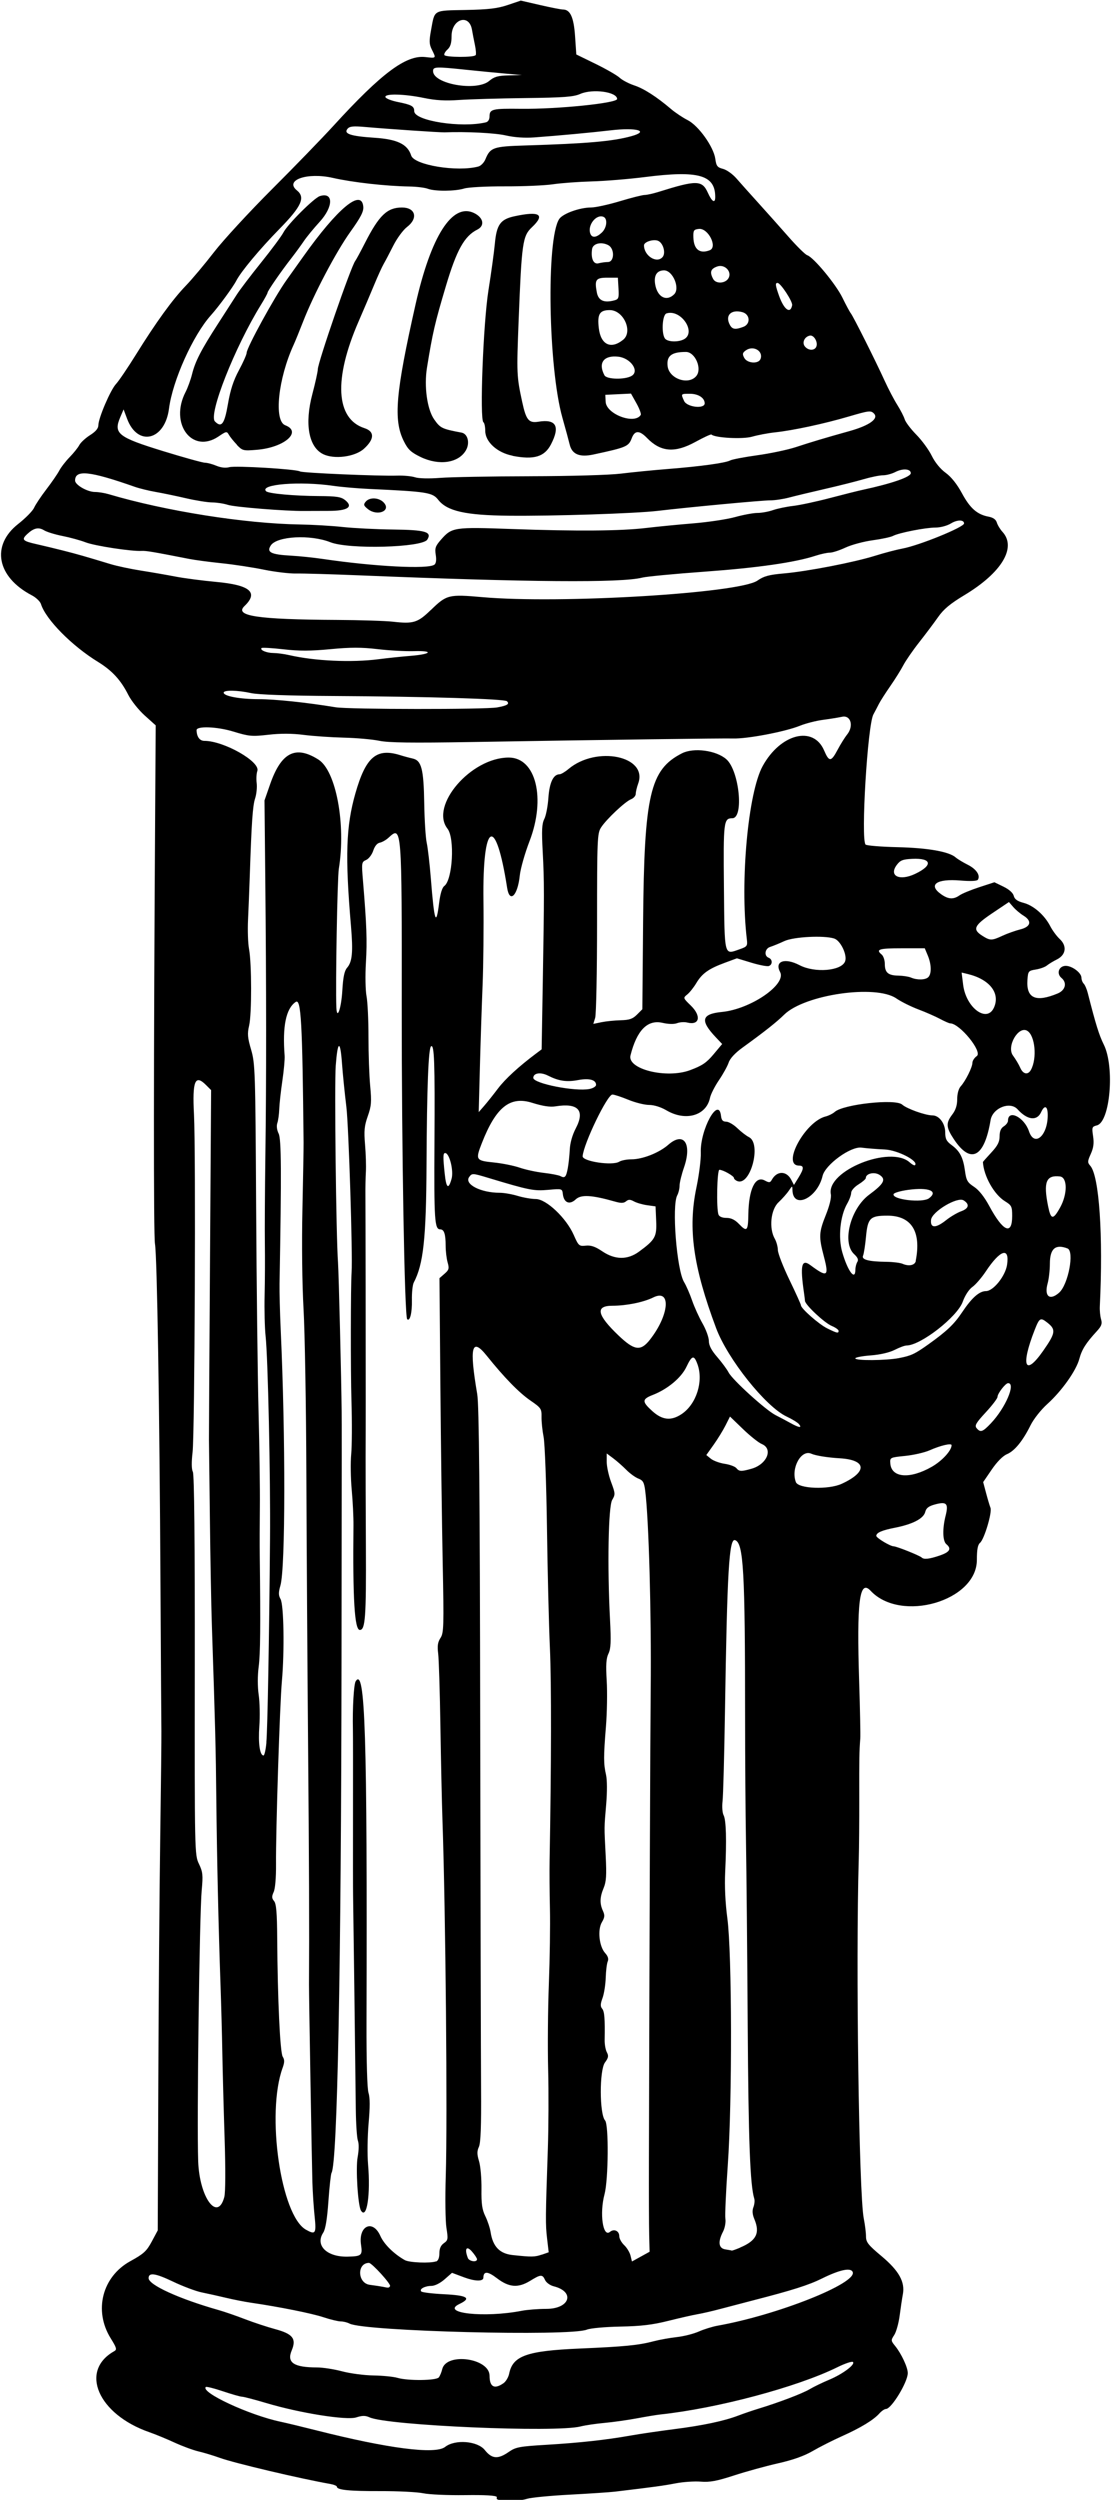
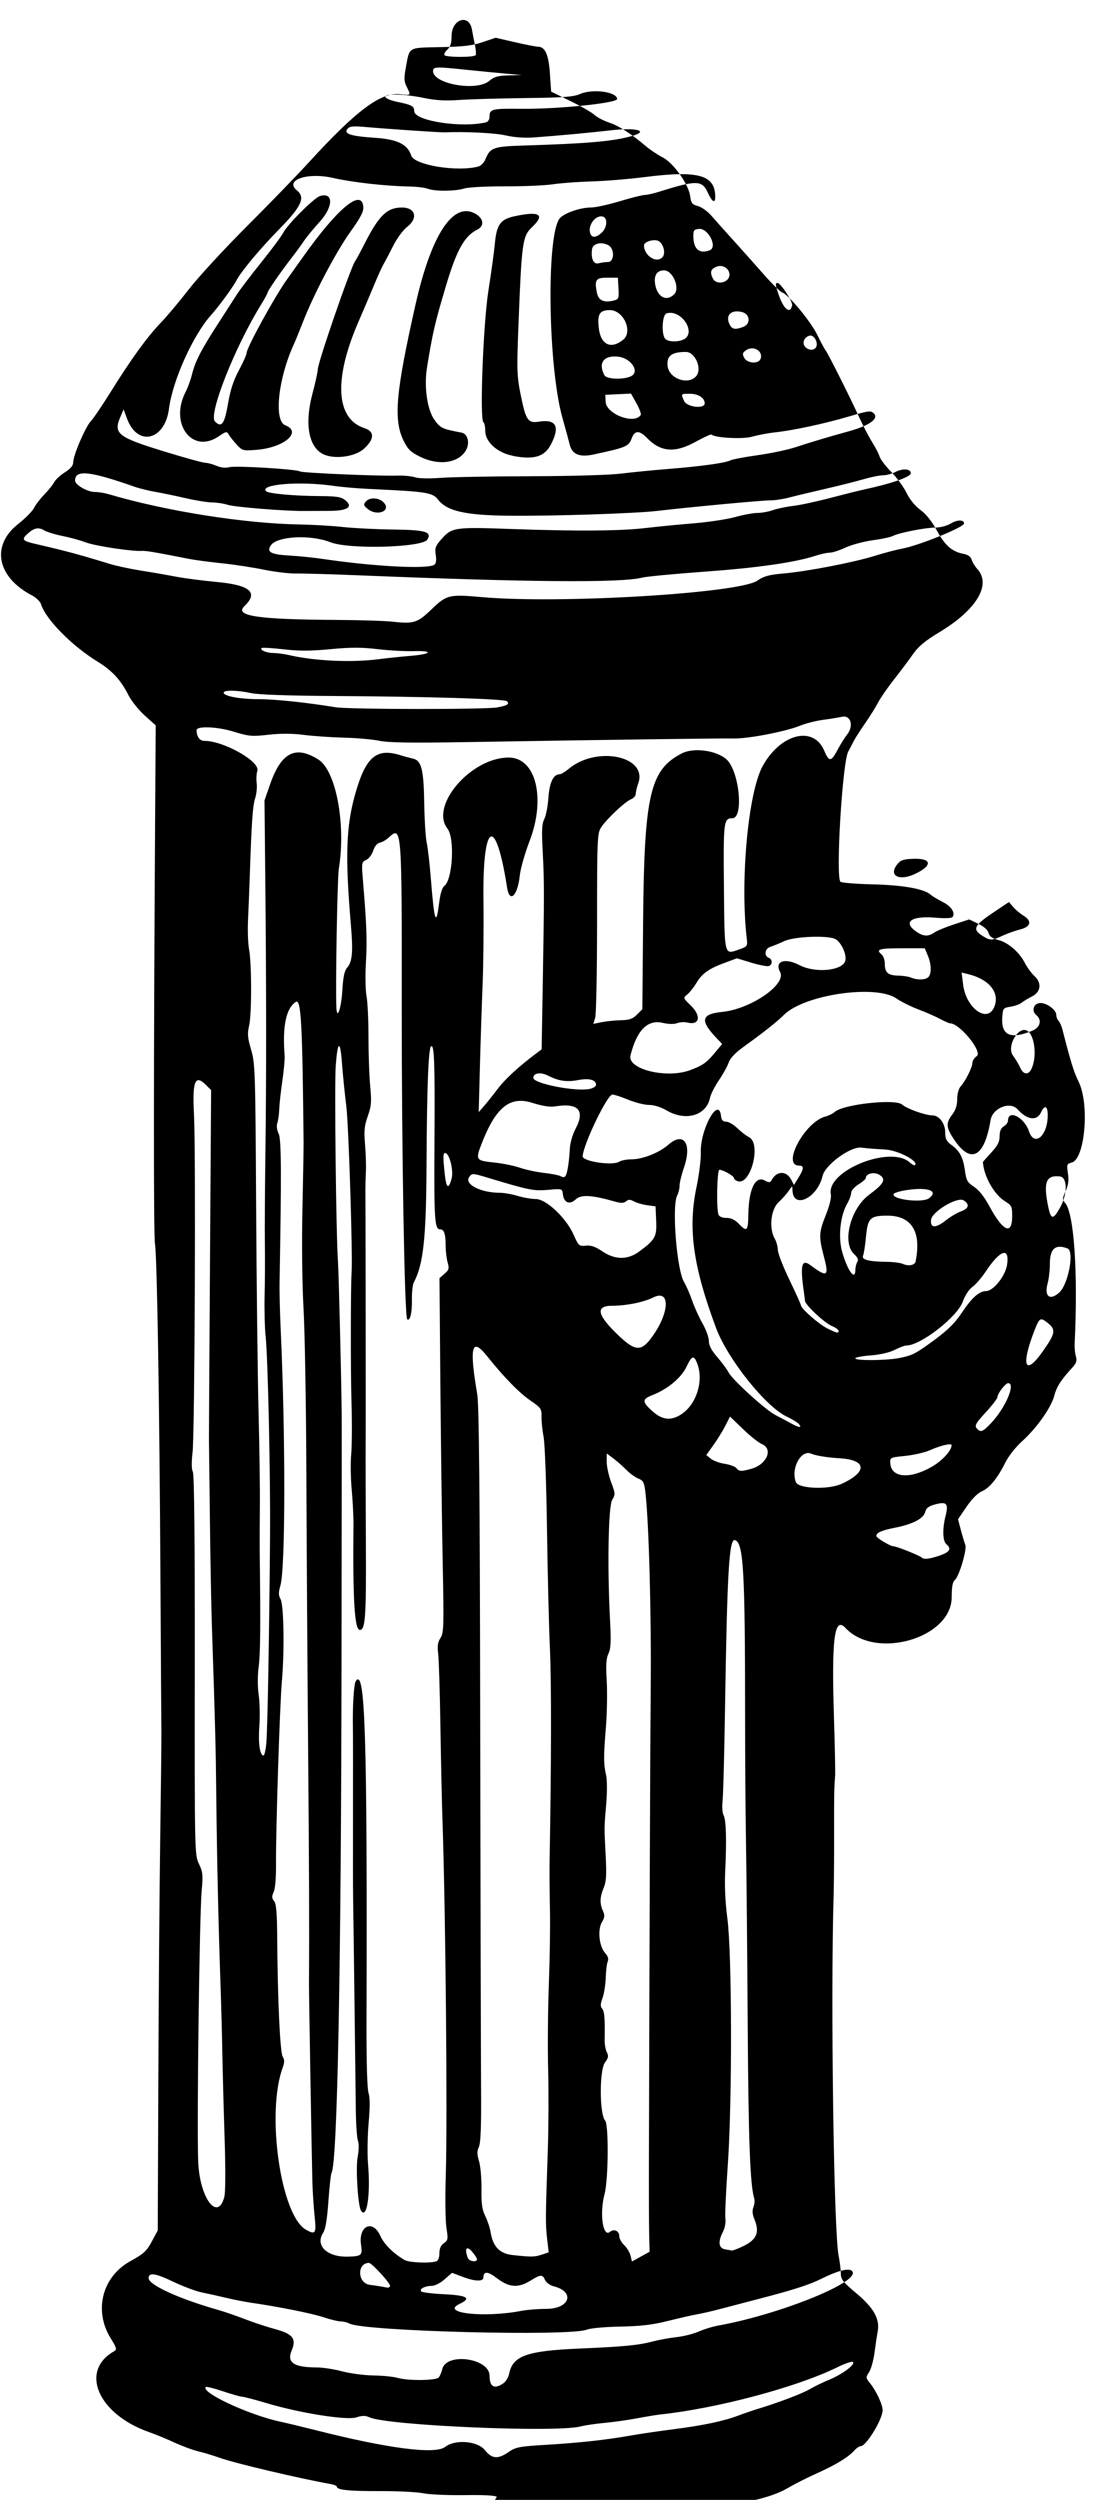
<svg xmlns="http://www.w3.org/2000/svg" id="svg3431" height="1120" viewBox="0 0 497.812 1120.312" width="497.8" version="1.1">
-   <path id="path3441" d="m222.6 1119c-0.413-0.668-5.316-0.95-14.35-0.824-7.549 0.105-15.91-0.266-18.59-0.825-2.676-0.559-11.33-0.998-19.23-0.976-14 0.038-19.5-0.515-19.5-1.963 0-0.392-1.371-0.955-3.047-1.251-13.62-2.405-42.9-9.327-49.45-11.69-2.836-1.023-7.126-2.32-9.534-2.883-2.408-0.563-7.259-2.352-10.78-3.974-3.522-1.623-8.575-3.706-11.23-4.628-23.01-7.996-31.47-27.52-15.74-36.32 1.274-0.713 1.058-1.494-1.597-5.764-7.707-12.4-3.82-27.64 8.818-34.58 5.961-3.272 7.285-4.484 9.589-8.786l2.673-4.99 0.271-67.03c0.12-36.1 0.51-85.6 0.85-109.3 0.34-23.8 0.57-45.1 0.52-47.4-0.04-2.3-0.23-31.6-0.41-65.1-0.42-79.7-1.52-148-2.47-153.3-0.66-3.7-0.62-82.9 0.1-196.1l0.232-36.24-4.935-4.437c-2.714-2.44-6.022-6.592-7.351-9.225-3.33-6.6-7.16-10.8-13.44-14.7-11.79-7.2-23.55-19.1-25.7-26-0.365-1.169-2.215-2.937-4.111-3.929-15.67-8.2-18.37-22.33-6.106-31.97 3.313-2.604 6.524-5.872 7.135-7.263s3.072-5.088 5.469-8.215 5.011-6.924 5.809-8.438c0.798-1.513 2.894-4.228 4.658-6.033s3.712-4.237 4.328-5.404c0.617-1.168 2.791-3.177 4.831-4.465 2.515-1.588 3.711-3.017 3.713-4.439 0.005-3.178 5.434-15.85 7.929-18.5 1.211-1.289 5.214-7.195 8.897-13.12 9.023-14.53 16.41-24.73 22.41-30.94 2.739-2.836 8.404-9.586 12.59-15 4.185-5.414 15.86-18.09 25.94-28.16s22.55-22.94 27.7-28.58c21.42-23.45 32.41-31.67 41.06-30.69 4.983 0.562 4.919 0.633 2.953-3.308-1.226-2.457-1.283-3.832-0.368-8.816 1.694-9.229 0.75-8.683 15.51-8.973 10.27-0.202 14.26-0.673 18.86-2.229l5.843-1.974 8.691 2.002c4.78 1.101 9.364 1.999 10.19 1.995 3.282-0.014 4.863 3.455 5.443 11.94l0.561 8.207 8.636 4.219c4.75 2.32 9.602 5.111 10.78 6.202 1.18 1.091 4.119 2.637 6.532 3.436 4.375 1.449 10.04 5.088 16.55 10.63 1.889 1.608 5.213 3.823 7.386 4.924 4.892 2.478 11.68 11.99 12.42 17.41 0.435 3.186 0.908 3.796 3.456 4.455 1.623 0.42 4.324 2.345 6.002 4.277s6.107 6.889 9.842 11.01c3.736 4.125 9.835 10.97 13.55 15.2 3.72 4.237 7.475 7.93 8.346 8.207 2.805 0.89 12.82 12.97 15.77 19.03 1.577 3.234 3.278 6.398 3.779 7.031 1.117 1.41 11.06 21.23 15.15 30.21 1.646 3.609 4.187 8.461 5.647 10.78 1.46 2.32 2.964 5.246 3.342 6.501 0.378 1.255 2.725 4.352 5.215 6.882s5.593 6.777 6.895 9.437c1.455 2.974 3.86 5.92 6.242 7.649 2.502 1.816 5.091 5.065 7.308 9.172 3.621 6.707 6.814 9.514 11.91 10.47 2.086 0.391 3.295 1.255 3.72 2.657 0.346 1.142 1.476 3.003 2.511 4.134 6.445 7.046-0.318 18.31-17.04 28.37-6.374 3.837-9.315 6.29-11.8 9.84-1.822 2.601-5.636 7.682-8.475 11.29-2.84 3.609-6.043 8.25-7.119 10.31-1.076 2.062-3.714 6.281-5.864 9.375s-4.439 6.68-5.088 7.969c-0.649 1.289-1.754 3.398-2.455 4.688-2.618 4.81-5.695 56.12-3.497 58.32 0.463 0.463 6.915 0.987 14.34 1.164 13.66 0.326 23.08 1.991 26.06 4.609 0.822 0.721 3.257 2.196 5.411 3.279 3.812 1.916 5.721 4.746 4.516 6.696-0.378 0.611-3.249 0.741-7.865 0.356-10.67-0.889-14.58 1.895-8.626 6.135 3.242 2.308 5.51 2.446 8.283 0.504 1.127-0.789 5.102-2.43 8.834-3.647l6.785-2.212 4.064 1.975c2.512 1.22 4.269 2.789 4.599 4.106 0.386 1.536 1.62 2.418 4.42 3.158 4.49 1.186 9.363 5.448 11.94 10.44 0.986 1.912 2.881 4.487 4.212 5.721 3.403 3.155 2.866 7.144-1.236 9.193-1.67 0.834-3.696 2.064-4.502 2.734-0.807 0.669-3.026 1.469-4.933 1.776-3.316 0.534-3.479 0.735-3.759 4.608-0.599 8.304 3.693 10.24 13.56 6.122 3.485-1.456 4.296-4.788 1.691-6.95-2.226-1.848-1.33-5.068 1.503-5.398 2.828-0.33 7.449 2.968 7.449 5.316 0 0.891 0.455 2.074 1.01 2.63 0.556 0.556 1.373 2.433 1.816 4.172 3.633 14.25 5.05 18.81 7.2 23.17 4.949 10.03 2.824 34.7-3.117 36.19-2.18 0.547-2.288 0.856-1.692 4.832 0.47 3.137 0.202 5.213-1.028 7.94-1.502 3.33-1.524 3.853-0.225 5.331 4.009 4.561 5.818 31.28 4.267 63.04-0.088 1.805 0.166 4.393 0.565 5.751 0.585 1.992 0.212 3.028-1.927 5.359-4.9 5.337-6.689 8.17-7.814 12.37-1.42 5.302-7.873 14.4-14.37 20.26-2.843 2.564-6.109 6.703-7.496 9.5-3.492 7.044-7.155 11.53-10.58 12.96-1.826 0.763-4.436 3.398-6.808 6.872l-3.847 5.635 1.312 4.942c0.722 2.718 1.605 5.675 1.964 6.57 0.819 2.047-2.784 14.13-4.685 15.71-1.014 0.842-1.417 3.019-1.417 7.664 0 18.43-34.07 28.31-47.62 13.82-5.011-5.362-6.277 4.723-5.129 40.87 0.393 12.38 0.617 23.77 0.499 25.31-0.447 5.82-0.499 8.904-0.457 26.72 0.024 10.05-0.081 22.5-0.233 27.66-1.364 46.31 0.081 149.8 2.243 160.7 0.553 2.777 1.006 6.41 1.006 8.072 0 2.611 0.951 3.818 6.991 8.876 7.781 6.515 10.58 11.54 9.524 17.1-0.322 1.698-0.956 5.934-1.41 9.413-0.454 3.48-1.55 7.434-2.437 8.787-1.547 2.362-1.532 2.559 0.387 4.923 2.782 3.428 5.65 9.547 5.674 12.11 0.038 4.007-7.32 16.13-9.789 16.13-0.632 0-1.953 0.898-2.936 1.997-2.645 2.957-8.352 6.428-16.79 10.21-4.125 1.849-10.03 4.838-13.12 6.642-3.782 2.206-8.85 4.006-15.47 5.496-5.414 1.219-14.27 3.659-19.69 5.423-7.811 2.545-10.91 3.122-15 2.795-2.836-0.227-7.898 0.118-11.25 0.766-5.377 1.041-9.623 1.621-27.19 3.719-2.32 0.277-11.39 0.883-20.16 1.346-8.766 0.463-17.41 1.296-19.21 1.85-4.24 1.305-12.84 1.3-13.65-0.01zm5.313-20.15c3.172-2.198 4.714-2.492 16.93-3.227 15.05-0.906 26.69-2.186 37.81-4.158 4.125-0.732 12.77-2.002 19.22-2.822 13.07-1.664 22.55-3.667 28.98-6.123 2.363-0.902 6.406-2.283 8.984-3.069 9.225-2.81 19.74-6.811 22.97-8.737 1.805-1.078 5.719-2.975 8.698-4.218 6.049-2.523 11.85-6.836 10.73-7.979-0.403-0.411-3.561 0.648-7.016 2.352-18.06 8.907-53.84 18.45-79.44 21.18-1.547 0.165-6.218 0.938-10.38 1.717-4.162 0.779-10.7 1.7-14.53 2.046-3.83 0.346-8.652 1.06-10.71 1.586-11.17 2.848-86.54-0.401-94.61-4.079-1.861-0.848-3.23-0.842-5.936 0.026-4.363 1.4-25.21-1.917-40.28-6.41-5.269-1.571-10.18-2.856-10.91-2.856-0.731 0-4.576-1.09-8.544-2.423s-7.433-2.205-7.701-1.937c-2.418 2.418 19.37 12.56 33.45 15.56 2.836 0.606 10.01 2.332 15.94 3.835 32.26 8.18 53.48 10.92 57.87 7.462 4.442-3.494 14.52-2.697 17.79 1.406 3.184 3.991 5.869 4.207 10.7 0.862zm-2.316-30.83c1.078-0.755 2.219-2.671 2.537-4.257 1.603-8.016 7.863-10.25 31.55-11.27 20.34-0.876 26.4-1.474 33.28-3.283 2.578-0.678 7.219-1.512 10.31-1.853 3.094-0.341 7.523-1.461 9.844-2.489 2.32-1.028 6.117-2.207 8.438-2.621 26.76-4.768 62.51-18.96 60.56-24.03-0.812-2.115-5.757-1.08-13.78 2.883-6.005 2.968-13.25 5.267-30.85 9.797-4.383 1.128-10.92 2.84-14.53 3.805-3.609 0.965-8.25 2.039-10.31 2.386-2.062 0.347-7.969 1.688-13.12 2.979-7.154 1.792-12.26 2.402-21.56 2.578-6.819 0.129-13.42 0.731-14.99 1.366-7.659 3.11-99.89 0.759-106.4-2.712-0.988-0.528-2.743-0.961-3.901-0.961s-4.666-0.848-7.796-1.885c-5.247-1.737-19.94-4.682-32.41-6.493-2.836-0.412-7.898-1.406-11.25-2.21-3.352-0.803-8.231-1.888-10.84-2.411-2.612-0.523-8.423-2.705-12.91-4.849-7.925-3.784-10.93-4.209-10.93-1.546 0 3.04 13.7 9.284 31.41 14.31 2.578 0.732 7.852 2.552 11.72 4.045 3.867 1.493 9.979 3.511 13.58 4.485 7.959 2.152 9.625 4.298 7.422 9.569-2.277 5.448 0.926 7.592 11.36 7.604 2.588 0 7.651 0.787 11.25 1.744 3.599 0.956 9.919 1.789 14.04 1.85 4.125 0.062 8.974 0.545 10.78 1.074 4.702 1.382 17.37 1.238 18.51-0.209 0.508-0.644 1.19-2.29 1.515-3.656 1.828-7.668 21.23-4.979 21.23 2.942 0 5.008 2.173 6.168 6.23 3.326zm8.113-32.44c2.475-0.479 7.459-0.871 11.08-0.871 10.54 0 13.05-7.646 3.311-10.12-1.647-0.419-3.359-1.662-3.875-2.814-1.162-2.592-1.93-2.557-6.575 0.304-5.455 3.36-9.536 3.064-14.97-1.084-4.215-3.218-6.038-3.282-6.111-0.213-0.04 1.695-3.792 1.608-8.628-0.2l-5.422-2.028-3.328 2.922c-1.957 1.719-4.376 2.928-5.873 2.936-3.021 0.017-5.613 1.449-4.55 2.513 0.414 0.415 5.009 0.965 10.21 1.223 10.49 0.52 12.39 1.737 6.848 4.382-8.631 4.116 11.18 6.284 27.88 3.052zm-58.95-11.06c0.531-0.859-8.186-10.44-9.48-10.42-5.461 0.083-5.129 9.103 0.361 9.826 2.479 0.327 5.141 0.729 5.914 0.894 2.534 0.541 2.697 0.526 3.205-0.296zm20.62-11.01c0.942-0.362 1.483-1.71 1.483-3.697 0-2.136 0.638-3.575 2.012-4.537 1.856-1.3 1.945-1.832 1.149-6.85-0.475-2.992-0.611-13.46-0.302-23.25 0.801-25.39-0.06-118.4-1.476-159.4-0.267-7.734-0.682-26.72-0.923-42.19-0.24-15.47-0.695-30.14-1.009-32.6-0.432-3.383-0.177-5.08 1.042-6.94 1.478-2.256 1.561-5.103 0.987-33.96-0.344-17.32-0.809-53.05-1.034-79.39l-0.408-47.89 2.273-1.977c1.987-1.727 2.162-2.367 1.387-5.068-0.488-1.7-0.887-5.063-0.887-7.474 0-5.238-0.692-7.348-2.411-7.348-2.554 0-2.813-3.927-2.603-39.38 0.211-35.59-0.071-43.57-1.51-42.68-1.198 0.74-1.889 18.63-2.047 52.99-0.153 33.17-1.4 44.69-5.727 52.91-0.526 0.999-0.898 4.585-0.827 7.969 0.117 5.571-0.907 9.651-2.118 8.44-1.18-1.18-2.488-76.26-2.44-140.1 0.061-80.87 0.037-81.16-5.912-75.68-1.134 1.045-2.905 2.053-3.937 2.239-1.164 0.211-2.271 1.561-2.92 3.563-0.576 1.775-2.002 3.65-3.173 4.173-2.066 0.922-2.107 1.197-1.422 9.422 1.639 19.69 1.895 26.84 1.307 36.6-0.342 5.672-0.219 12.42 0.273 15 0.492 2.578 0.886 10.8 0.877 18.28-0.009 7.477 0.334 17.35 0.762 21.93 0.674 7.211 0.528 9.05-1.076 13.59-1.535 4.346-1.746 6.551-1.22 12.75 0.35 4.125 0.516 9.609 0.369 12.19-0.147 2.578-0.238 7.219-0.204 10.31 0.058 5.144 0.15 73.22 0.127 92.58-0.006 4.512-0.01 10.1-0.01 12.42s-0.015 7.91-0.034 12.42c-0.018 4.512 0.038 22.55 0.126 40.08 0.159 31.79-0.254 37.5-2.715 37.5-2.361 0-3.197-13.76-2.846-46.88 0.038-3.609-0.318-10.78-0.791-15.94-0.473-5.156-0.576-12.33-0.228-15.94 0.348-3.609 0.399-14.37 0.114-23.91-0.401-13.4-0.359-51.62 0.063-57.66 0.528-7.549-1.307-65.58-2.342-74.06-0.755-6.188-1.637-14.94-1.96-19.45-0.773-10.8-1.952-10.41-2.808 0.938-0.63 8.347 0.157 76.19 1.024 88.36 0.324 4.546 1.504 52.81 1.627 66.56 0.057 6.349 0.053 13.02-0.055 110.6-0.155 138.8-1.861 226.5-4.489 230.7-0.303 0.491-0.928 6.208-1.388 12.7-0.569 8.031-1.314 12.54-2.327 14.09-3.732 5.696 1.616 10.95 10.93 10.74 6.265-0.141 6.733-0.553 6.02-5.302-1.283-8.557 5.293-11.58 8.655-3.982 1.642 3.711 6.066 8.08 10.98 10.85 1.997 1.124 11.51 1.493 13.99 0.543zm-33.65-22.83c-1.388-2.245-2.431-18.96-1.499-24.01 0.562-3.043 0.613-6.003 0.124-7.288-0.453-1.19-0.882-7.617-0.954-14.28-0.245-22.57-1.125-91.78-1.215-95.56-0.049-2.062-0.066-18.73-0.037-37.03 0.029-18.3 0.01-35.18-0.043-37.5-0.216-9.529 0.402-20.24 1.242-21.56 4.257-6.678 5.222 23.71 4.853 152.8-0.05 17.59 0.296 29.78 0.901 31.66 0.676 2.113 0.691 6.355 0.047 13.59-0.514 5.787-0.626 14.11-0.248 18.49 1.166 13.53-0.574 24.87-3.172 20.67zm52 21.8c0-0.487-1.041-2.069-2.314-3.516-2.422-2.753-3.383-1.197-1.804 2.918 0.606 1.579 4.118 2.089 4.118 0.598zm77.16-10.85c-0.103-4.114-0.157-19.08-0.12-33.26 0.292-112 0.584-188.4 0.808-211.4 0.327-33.57-0.859-76.31-2.467-88.89-0.48-3.758-0.991-4.671-3.047-5.453-1.358-0.516-3.796-2.282-5.418-3.923-1.622-1.642-4.263-3.966-5.869-5.165l-2.92-2.181v3.786c0 2.082 0.898 6.185 1.995 9.117 1.878 5.02 1.905 5.483 0.457 7.934-1.726 2.922-2.211 29.72-0.971 53.63 0.515 9.928 0.373 13.03-0.698 15.24-1.025 2.115-1.212 5.006-0.786 12.15 0.307 5.156 0.15 14.44-0.349 20.62-1.085 13.45-1.077 16.63 0.052 21.56 0.5 2.188 0.53 7.656 0.07 13.12-0.937 11.15-0.921 9.54-0.23 23.12 0.443 8.709 0.261 11.64-0.898 14.41-1.742 4.168-1.836 7.011-0.344 10.29 0.912 2.002 0.829 2.913-0.464 5.103-2.009 3.401-1.215 10.87 1.471 13.83 1.263 1.393 1.635 2.61 1.146 3.75-0.399 0.929-0.802 4.22-0.896 7.313-0.094 3.094-0.74 7.179-1.435 9.079-0.981 2.682-1.014 3.754-0.148 4.798 1.022 1.232 1.271 4.394 1.105 14.03-0.034 1.943 0.413 4.419 0.994 5.503 0.857 1.601 0.696 2.456-0.856 4.555-2.525 3.416-2.483 23.15 0.056 25.98 1.686 1.878 1.494 26.53-0.258 33.09-2.291 8.582-0.726 19.46 2.424 16.85 1.847-1.533 4.19-0.462 4.19 1.915 0 1.072 0.989 2.878 2.198 4.014s2.489 3.249 2.844 4.696l0.646 2.631 3.953-2.182 3.953-2.182zm-48.11 8.792 3.075-1.072-0.724-6.194c-0.742-6.354-0.718-9.291 0.335-39.94 0.336-9.797 0.401-25.87 0.143-35.71-0.258-9.846-0.114-27.14 0.32-38.44 0.434-11.29 0.65-26.44 0.481-33.66-0.169-7.219-0.234-17.13-0.144-22.03 0.775-42.09 0.829-79.42 0.137-94.69-0.456-10.05-1.051-34.31-1.321-53.91-0.271-19.59-0.947-37.94-1.503-40.78-0.556-2.834-0.976-6.888-0.933-9.01 0.073-3.639-0.208-4.055-4.943-7.316-5.188-3.573-11.69-10.24-19.65-20.15-6.742-8.389-7.837-3.919-4.228 17.25 0.825 4.842 1.176 43.44 1.337 147.2 0.12 77.34 0.294 151.2 0.386 164.1 0.119 16.75-0.16 24.24-0.969 26.01-0.898 1.971-0.884 3.333 0.064 6.482 0.661 2.193 1.149 7.784 1.086 12.42-0.091 6.657 0.274 9.229 1.727 12.19 1.013 2.062 2.079 5.285 2.367 7.161 0.994 6.455 4.06 9.639 9.885 10.26 8.56 0.919 9.884 0.897 13.08-0.216zm88.86-3.191c7.273-3.039 9.016-6.494 6.408-12.7-0.904-2.15-1.042-3.818-0.445-5.388 0.475-1.251 0.654-2.956 0.396-3.79-1.88-6.085-2.62-25.73-2.952-78.39-0.205-32.48-0.551-69.19-0.77-81.56-0.219-12.38-0.398-37.48-0.399-55.78-0.002-65.68-0.709-78.16-4.502-79.42-2.672-0.89-3.535 13.82-4.523 77.08-0.306 19.59-0.793 37.58-1.082 39.98-0.289 2.394-0.074 5.196 0.477 6.225 1.138 2.126 1.385 11.13 0.7 25.52-0.297 6.231 0.061 13.8 0.976 20.62 2.095 15.63 2.212 82.15 0.195 110.7-0.822 11.62-1.305 22.43-1.072 24.02 0.237 1.616-0.234 4.155-1.071 5.774-2.374 4.59-1.98 7.472 1.084 7.936 1.418 0.215 2.697 0.454 2.843 0.531 0.145 0.077 1.827-0.513 3.737-1.311zm-190.7-14c-0.416-3.996-0.864-10.85-0.995-15.23-0.256-8.6-1.551-83.96-1.523-88.59 0.159-25.71 0.05-54.41-0.413-108.3-0.308-35.84-0.651-90.05-0.763-120.5-0.112-30.42-0.682-63.75-1.266-74.06-0.628-11.08-0.833-29.29-0.501-44.53 0.309-14.18 0.543-27.68 0.52-30-0.537-54.18-1.123-64.65-3.529-63.01-4.362 2.982-5.993 10.9-4.964 24.1 0.121 1.547-0.339 6.609-1.022 11.25-0.683 4.641-1.309 10.34-1.391 12.66-0.082 2.32-0.47 5.147-0.863 6.281-0.434 1.255-0.206 3.09 0.581 4.688 1.227 2.488 1.316 17.04 0.411 67.31-0.065 3.609 0.171 12.89 0.525 20.62 2.191 47.91 2.127 106.8-0.125 114.6-0.911 3.175-0.9 4.408 0.054 6.094 1.466 2.59 1.804 23.27 0.602 36.8-0.946 10.65-2.757 67.12-2.632 82.09 0.049 5.926-0.373 10.91-1.051 12.39-0.915 2.009-0.881 2.79 0.177 4.066 0.992 1.196 1.333 5.242 1.406 16.67 0.175 27.27 1.286 51.17 2.468 53.06 0.873 1.398 0.86 2.514-0.059 5.056-7.398 20.46-0.799 66.15 10.47 72.48 4.296 2.413 4.702 1.781 3.885-6.061zm-40.47-8.672c0.528-1.981 0.576-12.57 0.12-26.72-0.416-12.89-0.87-29.98-1.01-37.97-0.14-7.992-0.507-21.7-0.815-30.47-0.909-25.83-1.62-57.36-1.882-83.44-0.226-22.43-0.47-31.97-1.996-77.81-0.292-8.766-0.695-30.7-0.895-48.75-0.201-18.05-0.384-33.45-0.408-34.22-0.024-0.773 0.184-36.34 0.463-79.03l0.506-77.62-2.302-2.302c-4.905-4.905-6.157-1.824-5.374 13.23 0.855 16.43 0.33 143.1-0.628 151.3-0.527 4.527-0.482 7.684 0.127 8.863 0.617 1.196 0.916 31.31 0.861 86.72-0.084 84.16-0.068 84.92 1.867 88.96 1.715 3.58 1.866 5.002 1.241 11.72-1.009 10.86-2.223 103.9-1.586 121.6 0.585 16.24 8.69 27.27 11.71 15.94zm18.84-203.7c0.539-5.925 1.271-46.49 1.645-91.17 0.234-27.96-0.927-81.24-1.982-90.94-0.392-3.609-0.589-11.84-0.438-18.28 0.151-6.445 0.201-16.78 0.111-22.97-0.09-6.188 0.012-24.12 0.229-39.84 0.46-33.44 0.445-74.59-0.044-123.8l-0.35-35.16 2.51-7.213c4.986-14.33 11.39-17.6 21.67-11.08 7.888 5.002 12.37 29 9.138 48.9-0.669 4.116-1.527 52.18-1.109 62.17 0.251 6.011 2.2 0.472 2.673-7.598 0.353-6.022 0.934-8.806 2.122-10.17 2.342-2.686 2.749-7.04 1.75-18.76-2.667-31.28-2.222-44.67 1.973-59.37 4.704-16.49 9.485-20.52 20.29-17.1 1.495 0.473 3.906 1.121 5.358 1.44 3.998 0.878 4.965 4.618 5.22 20.2 0.122 7.477 0.625 15.41 1.118 17.63 0.493 2.219 1.322 9.391 1.842 15.94 1.552 19.54 2.358 21.88 3.727 10.84 0.501-4.037 1.341-6.77 2.297-7.469 3.743-2.737 4.787-21.41 1.437-25.69-8.058-10.3 10.56-31.91 27.47-31.88 12.18 0.021 16.69 18.26 9.29 37.5-2.082 5.414-4.041 12.31-4.354 15.33-0.946 9.129-4.569 12.65-5.679 5.526-5.145-33.03-11.06-29.86-10.61 5.675 0.152 11.96-0.025 29.13-0.392 38.15-0.367 9.023-0.908 25.48-1.201 36.56l-0.533 20.16 2.449-2.812c1.347-1.547 4.111-5.016 6.143-7.71 3.263-4.327 9.298-9.874 17.11-15.73l2.502-1.875 0.498-29.06c0.696-40.61 0.694-46.23-0.026-59.66-0.507-9.466-0.361-12.39 0.728-14.53 0.75-1.476 1.573-5.754 1.831-9.506 0.468-6.819 2.23-10.52 5.007-10.52 0.654 0 2.444-1.056 3.978-2.347 12.58-10.59 35.71-5.808 31.27 6.46-0.607 1.678-1.103 3.77-1.103 4.648 0 0.878-0.949 1.971-2.109 2.427-2.664 1.048-11.12 9.015-13.46 12.68-1.664 2.606-1.771 5.163-1.773 42.66-0.002 21.94-0.38 41.11-0.841 42.61l-0.838 2.723 3.654-0.755c2.01-0.415 5.871-0.809 8.582-0.876 3.946-0.096 5.408-0.6 7.335-2.527l2.407-2.407 0.337-39.28c0.488-56.88 3.078-68.1 17.41-75.41 5.272-2.69 15.43-1.32 19.93 2.687 5.771 5.141 7.897 26.41 2.639 26.41-3.873 0-4.044 1.406-3.755 30.89 0.309 31.51-0 30.28 6.963 27.85 3.444-1.203 3.66-1.494 3.31-4.463-3.083-26.09 0.548-65.79 7.106-77.69 7.976-14.48 22.7-18.22 27.51-6.993 2.258 5.268 3.135 5.227 6.059-0.285 1.299-2.449 3.214-5.515 4.255-6.813 3.079-3.839 1.662-8.822-2.267-7.97-1.601 0.347-5.453 0.968-8.559 1.379-3.106 0.411-7.747 1.599-10.31 2.638-6.608 2.677-23.67 5.928-29.98 5.71-3.996-0.138-58.5 0.6-117.3 1.588-26.72 0.449-37.14 0.309-41.25-0.555-3.027-0.635-10.14-1.269-15.82-1.407-5.672-0.138-13.79-0.695-18.04-1.237-5.214-0.665-10.36-0.686-15.81-0.067-7.451 0.847-8.692 0.733-15.83-1.445-7.239-2.208-16.43-2.545-16.39-0.602 0.066 2.977 1.392 4.794 3.499 4.794 8.767 0 25.25 9.386 23.73 13.52-0.394 1.074-0.525 3.505-0.291 5.402s-0.081 4.984-0.701 6.861c-1.084 3.285-1.587 10.57-2.392 34.69-0.207 6.188-0.558 15.07-0.781 19.74-0.223 4.667-0.021 10.54 0.448 13.05 1.215 6.502 1.242 29.22 0.041 34.34-0.849 3.619-0.706 5.359 0.886 10.78 1.807 6.155 1.916 9.532 2.253 70.22 0.195 35.06 0.686 76.62 1.09 92.34 0.405 15.73 0.667 34.71 0.582 42.19-0.085 7.477-0.107 17.39-0.05 22.03 0.391 31.66 0.272 43.94-0.481 49.75-0.526 4.048-0.521 8.968 0.012 12.66 0.48 3.319 0.608 9.62 0.284 14-0.562 7.619 0.224 13.12 1.874 13.12 0.424 0 1.011-2.637 1.305-5.859zm301.8-83.76c4.53-1.543 5.414-3.048 2.98-5.068-1.683-1.397-1.83-6.864-0.342-12.77 1.378-5.475 0.466-6.463-4.685-5.076-2.909 0.783-4.005 1.618-4.449 3.387-0.746 2.972-5.589 5.497-13.54 7.062-5.953 1.171-8.387 2.236-8.387 3.671 0 0.908 6.264 4.664 7.788 4.67 1.323 0.005 11.67 4.144 12.55 5.017 0.973 0.973 3.41 0.705 8.093-0.891zm-43.9-32.15c11.63-5.366 11.19-10.72-0.938-11.43-5.435-0.316-10.77-1.176-12.71-2.045-4.568-2.056-9.275 6.59-6.923 12.72 1.15 2.997 14.64 3.493 20.57 0.757zm40.36-7.628c4.608-2.637 8.848-7.26 8.859-9.659 0.005-1.047-4.896 0.093-9.884 2.3-2.237 0.989-7.15 2.112-10.92 2.496-6.789 0.691-6.849 0.721-6.663 3.344 0.461 6.495 8.729 7.171 18.61 1.52zm-80.9 0.911c6.994-1.942 9.937-8.922 4.681-11.1-1.418-0.589-5.202-3.601-8.409-6.694l-5.831-5.623-2.015 4.002c-1.108 2.201-3.497 6.084-5.307 8.628l-3.292 4.626 2.038 1.65c1.121 0.908 3.905 1.93 6.186 2.273 2.281 0.342 4.635 1.209 5.231 1.926 1.293 1.558 2.108 1.596 6.718 0.316zm107.4-20.41c6.504-6.856 11.26-17.97 7.692-17.97-1.178 0-4.756 4.639-4.756 6.167 0 0.674-2.369 3.785-5.265 6.913-4.382 4.734-5.07 5.921-4.104 7.085 1.728 2.082 2.688 1.755 6.432-2.191zm-86.06 0.389c-0.605-0.729-3.082-2.251-5.505-3.383-9.355-4.37-26.44-25.78-31.61-39.62-10.29-27.52-12.69-44.63-8.832-63.01 1.189-5.672 2.072-12.69 1.962-15.6-0.389-10.31 8.014-25.62 9.062-16.51 0.22 1.915 0.811 2.578 2.299 2.578 1.101 0 3.359 1.315 5.018 2.922 1.658 1.607 3.999 3.41 5.201 4.006 5.735 2.843 0.72 21.98-5.168 19.72-0.854-0.328-1.552-0.962-1.552-1.409 0-0.89-4.937-3.674-6.516-3.674-1.062 0-1.423 17.45-0.415 20.08 0.355 0.925 1.699 1.483 3.575 1.483 2.108 0 3.801 0.83 5.668 2.779 3.509 3.663 4.028 3.114 4.14-4.38 0.169-11.28 3.13-17.42 7.315-15.18 2.04 1.092 2.452 1.048 3.232-0.347 2.264-4.045 6.541-4.039 8.663 0.012l1.23 2.348 2.023-3.273c2.485-4.021 2.552-5.395 0.263-5.395-7.986 0 2.677-19.72 11.91-22.02 1.379-0.344 3.208-1.257 4.064-2.028 3.829-3.449 27.23-6 30.24-3.297 2.083 1.871 10.42 4.845 13.58 4.845 3.009 0 5.72 3.625 5.72 7.649 0 2.879 0.546 3.947 2.904 5.683 3.673 2.703 5.144 5.574 5.965 11.64 0.565 4.175 1.1 5.106 4.04 7.031 2.19 1.434 4.615 4.495 6.855 8.652 6.17 11.45 10.24 13.22 10.24 4.454 0-4.288-0.248-4.794-3.264-6.658-4.852-2.999-9.488-11.26-9.849-17.55-0.007-0.106 1.671-2.005 3.727-4.219 2.874-3.095 3.741-4.785 3.75-7.315 0.008-2.266 0.595-3.655 1.887-4.461 1.031-0.644 1.875-1.772 1.875-2.506 0-5.253 7.29-1.6 9.401 4.71 2.418 7.229 8.411 2.059 8.411-7.257 0-4.089-1.409-4.713-2.96-1.31-1.863 4.09-6.172 3.576-10.55-1.259-3.392-3.748-11.2-0.613-12.11 4.86-2.78 16.77-8.902 19.92-16.47 8.499-3.497-5.279-3.619-7.2-0.7-11.03 1.529-2.005 2.216-4.145 2.216-6.905 0-2.433 0.618-4.682 1.578-5.743 2.17-2.398 5.24-8.579 5.24-10.55 0-0.893 0.88-2.24 1.956-2.994 2.721-1.906-7.669-14.67-11.94-14.67-0.453 0-2.505-0.902-4.56-2.004s-6.426-3.017-9.714-4.255-7.718-3.449-9.845-4.912c-9.22-6.344-41.07-1.735-50.26 7.272-3.498 3.429-8.729 7.566-18.65 14.75-3.354 2.429-5.621 4.871-6.23 6.712-0.526 1.592-2.488 5.147-4.36 7.901-1.871 2.754-3.676 6.319-4.01 7.922-1.664 7.984-10.9 10.65-19.49 5.619-2.557-1.499-5.578-2.442-7.831-2.444-2.017-0.003-6.199-1.047-9.293-2.322-3.094-1.274-6.299-2.327-7.123-2.339-2.268-0.034-12.89 21.96-13.35 27.63-0.188 2.34 13.34 4.38 16.4 2.472 0.939-0.586 3.396-1.066 5.46-1.066 5.033 0 12.42-2.918 16.54-6.531 6.932-6.086 10.74-0.522 7.009 10.25-1.078 3.115-1.96 6.744-1.96 8.065s-0.47 3.28-1.045 4.354c-2.5 4.672-0.247 33.39 3.049 38.85 0.98 1.624 2.608 5.351 3.616 8.283 1.009 2.932 3.11 7.561 4.67 10.29 1.559 2.726 2.835 6.25 2.835 7.831 0 2.01 1.133 4.185 3.763 7.224 2.07 2.392 4.36 5.502 5.089 6.912 1.715 3.316 16.66 16.89 21.05 19.11 1.859 0.943 4.857 2.535 6.662 3.538 3.872 2.152 5.348 2.346 3.817 0.501zm-52.52-4.541c6.562-4.422 9.806-14.65 7.06-22.26-1.56-4.323-2.472-4.107-4.981 1.177-2.304 4.853-8.423 9.956-15.02 12.53-4.938 1.923-4.972 2.999-0.232 7.282 4.491 4.058 8.471 4.443 13.17 1.274zm162-28.33c5.552-7.952 5.786-9.497 1.899-12.57-3.134-2.479-3.579-2.231-5.698 3.171-6.392 16.3-4.423 21.17 3.799 9.399zm-64.58 3.264c5.328-1.01 7.071-1.825 13.06-6.1 8.367-5.977 11.58-9.038 15.22-14.48 4.305-6.447 7.664-9.423 10.64-9.423 3.3 0 8.705-6.741 9.464-11.8 1.216-8.111-3.052-6.783-9.519 2.96-1.861 2.804-4.565 5.939-6.008 6.967-1.563 1.113-3.316 3.791-4.334 6.623-2.456 6.83-18.91 19.63-25.23 19.63-0.796 0-3.174 0.88-5.283 1.957-2.361 1.204-6.491 2.157-10.74 2.479-3.8 0.287-6.909 0.883-6.909 1.325 0 1.101 13.64 1.012 19.65-0.129zm-111.7-8.21c8.695-11.05 9.659-22.98 1.531-18.96-4.393 2.172-12.06 3.728-18.36 3.728-7.773 0-6.915 4.091 2.804 13.36 7.08 6.752 9.892 7.128 14.03 1.875zm84.58-3.972c0-0.509-1.382-1.503-3.072-2.208-3.288-1.374-11.88-9.415-12-11.24-0.042-0.604-0.23-2.153-0.419-3.442-1.826-12.49-1.142-15.52 2.835-12.57 7.633 5.67 8.437 5.162 6.063-3.835-2.353-8.918-2.264-10.81 0.875-18.66 1.684-4.204 2.532-7.738 2.234-9.3-2.008-10.5 26.71-22.06 35.36-14.24 1.041 0.942 2.1 1.504 2.355 1.25 1.812-1.812-7.746-6.782-13.54-7.038-3.386-0.15-8.083-0.526-10.44-0.836-4.863-0.64-16.25 7.654-17.44 12.7-2.343 10-13.28 15.14-13.49 6.334-0.049-2.063-0.068-2.06-1.624 0.256-0.866 1.289-2.953 3.639-4.638 5.223-3.48 3.271-4.331 11.66-1.657 16.34 0.737 1.289 1.355 3.553 1.373 5.032 0.018 1.478 2.354 7.496 5.189 13.37 2.836 5.877 5.156 11.01 5.156 11.41 0 1.419 8.022 8.474 11.72 10.31 4.452 2.207 5.156 2.362 5.156 1.138zm98.84-17.12c4.095-3.629 6.921-18.6 3.742-19.82-5.414-2.078-7.89 0.081-7.897 6.884-0.003 2.862-0.453 6.814-0.999 8.783-1.613 5.807 0.955 7.877 5.155 4.155zm-91.32-10.31c0.007-1.16 0.401-2.72 0.874-3.467 0.611-0.966 0.198-1.971-1.429-3.479-5.562-5.155-1.682-20.43 6.778-26.68 6.611-4.884 7.643-6.857 4.623-8.835-2.316-1.517-6.172-0.644-6.172 1.397 0 0.455-1.477 1.741-3.281 2.856-1.848 1.142-3.281 2.79-3.281 3.773 0 0.96-0.804 3.14-1.786 4.845-3.157 5.481-4.129 15.18-2.188 21.85 2.473 8.494 5.828 12.92 5.863 7.734zm27.03-3.903c2.6-13.2-1.9-20.3-12.7-20.3-7.72 0-8.793 1.06-9.576 9.466-0.355 3.817-0.948 7.621-1.316 8.454-0.803 1.813 2.465 2.67 10.57 2.771 2.9 0.036 6.117 0.436 7.148 0.889 2.869 1.259 5.568 0.65 5.948-1.342zm-124-4.173c7.269-5.339 7.998-6.65 7.686-13.83l-0.28-6.453-3.75-0.52c-2.062-0.286-4.726-1.054-5.919-1.706-1.709-0.934-2.462-0.943-3.546-0.043-1.029 0.854-2.257 0.892-4.862 0.151-10.56-3.003-15.3-3.276-17.7-1.02-2.748 2.582-5.305 1.541-5.769-2.348-0.296-2.475-0.321-2.482-6.562-1.924-6.448 0.577-8.535 0.161-26.75-5.332-7.188-2.168-7.385-2.178-8.656-0.441-2.354 3.22 5.117 7.088 13.69 7.088 1.887 0 5.502 0.628 8.033 1.396s6.186 1.401 8.123 1.406c4.691 0.013 13.63 8.469 16.99 16.08 2.171 4.91 2.415 5.127 5.411 4.811 2.31-0.244 4.25 0.42 7.356 2.517 5.745 3.879 11.37 3.938 16.5 0.171zm137.7-14.16c1.929-1.533 4.953-3.31 6.722-3.949 3.422-1.237 3.835-3.121 1.067-4.864-2.819-1.775-14.23 5.047-14.61 8.732-0.391 3.816 2.087 3.845 6.824 0.081zm51-5.559c3.397-6.103 3.362-13.58-0.065-13.98-6.193-0.715-7.471 2.49-5.301 13.29 1.241 6.177 2.237 6.305 5.366 0.684zm-58.7-4.209c4.269-3.24-0.178-5.009-9.427-3.749-3.375 0.46-6.292 1.316-6.484 1.904-0.801 2.459 12.99 4.059 15.91 1.845zm-214-8.771c0.995-3.602-0.985-11.49-2.884-11.49-0.968 0-1.005 1.614-0.208 9.237 0.688 6.585 1.693 7.316 3.092 2.249zm52.07-4.679c0.364-1.939 0.764-5.692 0.889-8.339 0.142-3.033 1.15-6.581 2.725-9.592 4.197-8.026 1.008-11.45-9.134-9.802-2.438 0.396-5.707-0.102-10.47-1.596-9.906-3.107-16.2 1.931-22.5 18.01-2.971 7.582-2.762 7.924 5.341 8.738 3.748 0.376 8.97 1.426 11.61 2.333 2.635 0.906 7.509 1.957 10.83 2.334 3.323 0.377 6.665 1.026 7.428 1.442 1.968 1.074 2.531 0.468 3.283-3.532zm9.745-35.52c1.611-0.322 2.93-1.151 2.93-1.842 0-2.256-3.063-3.084-7.99-2.159-5.223 0.98-8.724 0.464-13.61-2.006-3.289-1.664-6.53-1.149-6.53 1.038 0 2.532 18.82 6.244 25.2 4.969zm45.07-8.431c5.387-1.997 7.344-3.317 10.5-7.085l3.877-4.63-2.832-2.993c-7.173-7.582-6.474-10.48 2.75-11.38 12.89-1.27 29.02-12.35 26.05-17.89-2.608-4.872 2.097-6.525 8.726-3.065 6.85 3.575 18.77 2.579 20.4-1.706 1.08-2.84-2.027-9.34-4.9-10.25-4.653-1.477-18.15-0.777-22.33 1.158-2.32 1.074-5.168 2.243-6.328 2.597-2.406 0.734-2.883 4.029-0.703 4.866 1.766 0.678 1.835 3.046 0.107 3.709-0.715 0.274-4.231-0.392-7.815-1.48l-6.515-1.979-5.545 2.052c-7.14 2.643-10.08 4.746-12.66 9.069-1.15 1.924-2.963 4.206-4.031 5.071-1.932 1.566-1.926 1.586 1.555 4.967 4.849 4.709 3.954 9.016-1.583 7.627-1.26-0.316-3.296-0.193-4.524 0.274-1.389 0.528-3.873 0.474-6.571-0.143-6.719-1.537-11.51 3.344-14.34 14.6-1.549 6.173 16.11 10.55 26.71 6.616zm152.8-0.196c2.777-5.189 1.823-15.27-1.647-17.42-3.961-2.448-9.449 6.994-6.437 11.07 1.178 1.596 2.645 4.061 3.261 5.479 1.287 2.963 3.489 3.358 4.823 0.865zm-16.63-27.79c2.964-6.506-1.89-12.74-11.77-15.11l-2.703-0.649 0.688 5.508c1.283 10.27 10.61 17.21 13.78 10.25zm-29.4-13.7c1.519-1.519 1.418-5.734-0.233-9.686l-1.358-3.251h-10.36c-10.18 0-11.75 0.492-8.954 2.812 0.773 0.642 1.406 2.508 1.406 4.146 0 3.938 1.458 5.215 6.047 5.295 2.088 0.036 4.641 0.428 5.672 0.872 2.762 1.187 6.497 1.097 7.781-0.188zm33.21-18.54c2.205-1.021 5.802-2.303 7.994-2.849 4.785-1.192 5.371-3.779 1.406-6.205-1.418-0.868-3.455-2.587-4.528-3.821l-1.95-2.244-7.425 4.986c-8.192 5.501-8.998 7.258-4.613 10.06 3.609 2.303 4.291 2.309 9.116 0.076zm-39.11-27.74c8.105-3.846 7.456-7.161-1.318-6.739-4.245 0.204-5.361 0.647-6.925 2.748-3.671 4.931 1.246 7.312 8.244 3.991zm-187.3-74.6c4.519-0.819 5.631-1.529 4.347-2.772-1.082-1.048-35.5-2.084-77.75-2.341-20.29-0.123-33.71-0.595-36.92-1.299-6.104-1.337-12.29-1.44-12.29-0.205 0 1.574 7.208 2.917 15.7 2.923 7.376 0.006 21.61 1.505 34.46 3.629 5.955 0.984 67.09 1.039 72.47 0.064zm-53.2-21.6c3.867-0.499 10.31-1.175 14.33-1.501 9.448-0.769 10.57-2.379 1.469-2.114-3.789 0.11-11.11-0.296-16.26-0.903-7.22-0.85-12.07-0.846-21.1 0.017-8.868 0.847-14 0.862-21.05 0.061-5.13-0.583-9.545-0.842-9.811-0.576-0.897 0.897 2.252 2.228 5.308 2.242 1.668 0.007 4.832 0.427 7.031 0.932 11.56 2.655 27.96 3.408 40.09 1.842zm23.4-22c7.14-6.942 7.961-7.147 23.2-5.807 34.92 3.071 115.1-1.75 123.2-7.414 2.916-2.021 5.169-2.634 11.78-3.21 10.62-0.924 31.47-4.963 40.99-7.939 4.125-1.29 9.609-2.733 12.19-3.206 7.492-1.376 27.66-9.584 27.66-11.26 0-1.737-3.036-1.743-5.875-0.012-1.737 1.059-4.706 1.85-6.954 1.852-4.493 0.004-16.44 2.359-19.05 3.755-0.965 0.516-5.05 1.389-9.079 1.939-4.029 0.55-9.514 2.026-12.19 3.28-2.675 1.254-5.839 2.277-7.031 2.275-1.192-0.003-4.066 0.618-6.386 1.38-9.122 2.994-25.93 5.411-49.54 7.123-13.59 0.985-26.24 2.187-28.12 2.672-9.409 2.42-50.89 2.09-126.7-1.007-12.63-0.516-25.43-0.886-28.44-0.822-3.007 0.064-9.546-0.719-14.53-1.74-4.985-1.021-13.49-2.313-18.91-2.872-5.414-0.558-11.95-1.43-14.53-1.937-16-3.146-19.31-3.704-21.26-3.585-4.474 0.274-20.97-2.247-25.09-3.834-2.351-0.906-7.016-2.188-10.37-2.85-3.352-0.662-7.062-1.804-8.246-2.537-2.483-1.539-4.633-1.07-7.547 1.645-2.729 2.542-2.176 3.137 4.265 4.583 2.989 0.671 8.387 1.972 12 2.891 6.279 1.599 9.603 2.55 21.09 6.036 2.836 0.86 8.953 2.161 13.59 2.89 4.641 0.729 11.6 1.937 15.47 2.683 3.867 0.747 12.08 1.822 18.26 2.389 15.19 1.396 19.06 4.693 12.67 10.81-4.656 4.461 5.644 6.014 41.28 6.222 10.58 0.062 21.97 0.425 25.31 0.807 9.093 1.04 11.06 0.432 16.85-5.199zm1.634-20.35c0.757-0.596 0.969-2.144 0.606-4.415-0.479-2.998-0.144-3.97 2.346-6.806 4.888-5.567 5.8-5.704 31.7-4.777 29.24 1.047 48.86 0.894 60.27-0.469 4.898-0.585 14.39-1.512 21.09-2.06 6.703-0.548 15.17-1.823 18.81-2.834 3.642-1.01 8.124-1.837 9.96-1.837s4.973-0.569 6.971-1.265c1.998-0.696 6.066-1.544 9.039-1.885s10.36-1.922 16.41-3.513c6.051-1.591 12.69-3.256 14.75-3.699 12.92-2.774 21.56-5.762 21.56-7.455 0-1.98-3.579-2.25-6.921-0.522-1.556 0.805-4.045 1.463-5.531 1.463s-5.409 0.794-8.718 1.764c-3.31 0.97-11.08 2.926-17.27 4.347-6.188 1.421-13.42 3.158-16.08 3.861-2.657 0.703-6.454 1.27-8.438 1.26-3.588-0.018-36.18 3.026-50.48 4.716-9.974 1.178-46.67 2.374-66.68 2.173-19.45-0.195-27.7-2.052-31.68-7.128-2.585-3.303-4.954-3.675-31.01-4.872-5.156-0.237-12.33-0.859-15.94-1.382-15.09-2.187-33.33-0.726-30.19 2.418 1.05 1.05 12.51 2.092 23.75 2.16 7.859 0.048 9.884 0.364 11.69 1.826 3.802 3.078 1.081 4.826-7.492 4.813-3.926-0.006-8.826 0.011-10.89 0.037-8.17 0.103-31.13-1.736-34.21-2.74-1.801-0.586-4.965-1.075-7.031-1.087-2.066-0.012-7.342-0.854-11.72-1.871-4.383-1.017-10.5-2.289-13.59-2.827-3.094-0.538-7.312-1.573-9.375-2.301-20.25-7.1-26.75-7.8-26.75-2.8 0 1.946 5.516 5.113 8.912 5.117 1.55 0.002 4.292 0.44 6.094 0.974 25.64 7.598 60.95 13.19 85.78 13.59 5.672 0.091 14.32 0.599 19.22 1.13 4.898 0.531 15.02 1.039 22.5 1.13 14.61 0.177 17.55 1.043 15.35 4.527-2.248 3.57-35.1 4.456-43.43 1.172-8.992-3.544-23.97-2.74-26.71 1.435-1.999 3.05 0.037 4.08 9.048 4.578 3.758 0.208 10.21 0.876 14.33 1.486 23.1 3.413 47.26 4.651 49.92 2.559zm-29.86-24.97c-1.871-1.515-2.004-1.984-0.927-3.281 1.759-2.119 6.024-1.886 8.135 0.446 3.383 3.738-2.995 6.247-7.208 2.835zm72.76-14.68c18.4-0.041 35.64-0.539 40.78-1.179 4.898-0.609 14.39-1.544 21.09-2.077 14.65-1.165 25.67-2.685 27.84-3.838 0.875-0.466 6.359-1.509 12.19-2.319 5.829-0.809 13.55-2.441 17.16-3.626 7.204-2.365 13.15-4.142 24.03-7.18 8.956-2.501 13.27-5.582 11.02-7.875-1.403-1.432-2.218-1.336-11.25 1.319-11.13 3.271-24.96 6.242-33.17 7.124-3.094 0.332-7.677 1.199-10.19 1.926-4.182 1.212-16.72 0.547-18.23-0.967-0.224-0.224-3.449 1.262-7.167 3.303-9.252 5.078-15.57 4.569-21.71-1.748-3.407-3.508-5.483-3.483-6.839 0.083-1.42 3.735-2.311 4.115-17.15 7.313-6.269 1.352-9.658-0.083-10.69-4.527-0.329-1.411-1.788-6.785-3.242-11.94-6.347-22.51-7.28-80.14-1.441-89.05 1.595-2.434 9.152-5.165 14.33-5.18 1.966-0.006 7.756-1.272 12.87-2.812 5.111-1.541 10.12-2.802 11.12-2.802 1.007 0 3.786-0.613 6.175-1.362 17.15-5.376 19.56-5.332 22.15 0.405 1.838 4.076 3.29 4.905 3.29 1.877 0-9.876-7.437-12-31.41-8.956-7.219 0.916-17.98 1.8-23.91 1.965-5.93 0.165-13.77 0.743-17.42 1.285-3.65 0.542-13.35 0.96-21.56 0.929-8.291-0.031-16.38 0.397-18.2 0.964-4.062 1.265-13.14 1.326-16.34 0.111-1.314-0.5-5.033-0.953-8.264-1.008-10.61-0.179-25.41-1.843-34.27-3.855-11.48-2.607-21.81 0.986-16.11 5.603 3.888 3.148 2.081 7.148-7.781 17.22-8.904 9.093-17.28 19.14-19.4 23.26-1.465 2.852-7.901 11.62-11.36 15.47-8.058 8.98-17.18 29.29-18.79 41.83-1.832 14.29-14.04 17.26-18.78 4.574l-1.574-4.219-1.486 3.486c-3.142 7.368-1.102 8.974 19.43 15.29 9.182 2.824 17.53 5.134 18.55 5.134 1.018 0 3.303 0.607 5.077 1.348 2.053 0.858 4.173 1.09 5.829 0.638 2.794-0.762 30.1 0.886 31.67 1.911 1.027 0.672 35.26 2.142 43.59 1.871 2.836-0.092 6.422 0.247 7.969 0.754 1.649 0.54 6.304 0.648 11.25 0.262 4.641-0.363 22.78-0.692 40.31-0.731zm-49.22-8.686c-4.249-2.079-5.554-3.325-7.413-7.076-4.696-9.473-3.663-21.5 5.245-61.07 6.956-30.9 16.53-45.87 26.3-41.1 4.197 2.05 4.893 5.674 1.424 7.404-5.79 2.887-9.272 9.136-14.07 25.26-4.973 16.7-5.929 20.82-8.484 36.56-1.369 8.432 0.059 18.73 3.22 23.24 2.746 3.916 3.489 4.275 12.28 5.924 2.754 0.517 3.802 4.574 2.014 7.799-3.239 5.843-12.12 7.167-20.52 3.057zm41.31-0.524c-6.8-1.3-12.2-6.2-12.2-11.1 0-1.854-0.366-3.597-0.812-3.873-1.748-1.08-0.103-44.35 2.248-59.14 1.229-7.734 2.52-17.14 2.868-20.89 0.796-8.6 2.486-10.94 8.876-12.31 11.24-2.411 13.81-0.781 7.754 4.927-4.186 3.95-4.599 6.844-5.97 41.87-0.929 23.74-0.877 24.94 1.582 36.36 1.766 8.205 2.942 9.641 7.316 8.931 7.921-1.285 9.779 2.069 5.611 10.13-2.904 5.616-7.635 7.036-17.22 5.169zm-84.91-0.717c-6.449-3.214-8.301-13.54-4.806-26.79 1.354-5.135 2.463-10.16 2.463-11.16 0-3.053 14.88-46.15 16.78-48.6 0.418-0.54 2.37-4.145 4.338-8.012 6.33-12.44 9.974-15.94 16.61-15.94 6.104 0 7.357 4.84 2.26 8.728-1.722 1.313-4.477 5.055-6.121 8.314-1.645 3.26-3.602 6.981-4.349 8.27s-2.665 5.508-4.263 9.375-4.74 11.25-6.983 16.41c-11.23 25.81-10.24 43.62 2.653 47.79 4.609 1.49 4.512 4.935-0.261 9.247-4.025 3.636-13.36 4.845-18.33 2.372zm-38.6-4.2c-1.45-1.51-3.071-3.518-3.6-4.463-0.911-1.625-1.159-1.584-4.584 0.739-11.88 8.06-22.14-5.697-14.83-19.87 0.98-1.898 2.292-5.507 2.916-8.019 1.437-5.781 4.052-10.86 11.65-22.62 3.332-5.156 7.134-11.06 8.447-13.12 1.314-2.062 6.201-8.494 10.86-14.29 4.66-5.798 9.149-11.85 9.976-13.45 1.91-3.694 13.72-15.48 16.34-16.32 6.182-1.962 6.126 4.741-0.097 11.55-2.642 2.891-5.808 6.747-7.036 8.569s-3.7 5.211-5.495 7.532c-5 6.4-10.8 14.9-10.8 15.6 0 0.358-1.331 2.807-2.958 5.442-11.75 19.03-23.65 49.21-20.63 52.29 2.937 2.987 4.279 1.215 5.799-7.656 1.108-6.469 2.467-10.66 4.967-15.31 1.893-3.523 3.442-7.017 3.442-7.763 0-2.274 12.55-25.17 17.87-32.61 1.773-2.477 5.121-7.181 7.442-10.45 15.41-21.73 26.23-30.74 26.97-22.45 0.195 2.182-1.101 4.704-5.782 11.25-6.431 8.993-16.43 27.99-21.21 40.29-1.597 4.112-3.49 8.753-4.205 10.31-6.977 15.21-8.96 34.13-3.784 36.1 7.695 2.926-0.399 9.963-12.64 10.99-6.187 0.519-6.516 0.439-9.057-2.207zm181-13.35c0.284-0.459-0.582-2.798-1.923-5.198l-2.439-4.364-5.756 0.276-5.756 0.276 0.145 3.109c0.26 5.575 12.98 10.35 15.73 5.901zm28.66-5.192c0-2.438-2.858-4.286-6.629-4.286-4.13 0-4.092-0.048-2.595 3.237 1.27 2.786 9.225 3.691 9.225 1.049zm-32.69-12.33c3.54-2.188-0.518-7.953-6.036-8.575-6.539-0.737-9.158 2.806-6.183 8.364 0.996 1.861 9.316 2.005 12.22 0.211zm28.93 0.089c2.72-3.277-0.521-10.79-4.654-10.79-6.446 0-8.72 1.757-8.203 6.339 0.642 5.696 9.329 8.704 12.86 4.453zm28.78-7.638c1.374-3.581-3.287-6.264-6.632-3.818-1.458 1.066-1.57 1.623-0.663 3.317 1.34 2.503 6.394 2.85 7.296 0.501zm25.03-5.565c0.785-2.046-1.118-5.263-2.906-4.911-2.422 0.477-3.641 3.178-2.212 4.9 1.582 1.906 4.388 1.912 5.118 0.011zm-86.61-3.032c4.534-3.671 0.198-13.31-5.988-13.31-4.556 0-5.648 1.804-4.906 8.111 0.874 7.433 5.441 9.611 10.89 5.195zm27.24-0.214c5.776-3.091-1.316-13.65-7.796-11.61-1.968 0.62-2.373 9.596-0.516 11.45 1.382 1.382 5.863 1.465 8.312 0.154zm26.66-5.592c3.349-1.273 3.019-5.666-0.496-6.598-5.056-1.34-7.823 1.505-5.566 5.722 1.092 2.04 2.474 2.239 6.062 0.875zm21.86-9.675c0.313-1.612-5.186-10.01-6.554-10.01-1.1 0-0.979 1.072 0.64 5.661 2.234 6.332 5.118 8.454 5.913 4.351zm-79.71-2.177c1.942-0.52 2.127-1.049 1.875-5.378l-0.279-4.801h-4.675c-5.208 0-5.831 0.864-4.756 6.593 0.688 3.666 3.216 4.823 7.835 3.585zm26.84-2.746c2.737-2.737-0.635-10.71-4.528-10.71-3.201 0-4.651 2.236-4.01 6.185 0.94 5.794 5.078 7.988 8.538 4.528zm24.28-7.103c1.821-2.91-1.566-6.541-4.989-5.348-2.979 1.038-3.464 2.534-1.82 5.605 1.202 2.245 5.341 2.089 6.809-0.258zm-53.98-7.347c2.933-0.018 3.082-5.989 0.188-7.538-3.166-1.694-6.937-0.785-7.297 1.761-0.6 4.242 0.654 6.955 2.933 6.344 1.137-0.305 3.016-0.56 4.176-0.567zm24.53-2.267c1.435-1.729 0.337-5.977-1.847-7.146-1.961-1.05-6.516 0.305-6.516 1.938 0 4.732 5.774 8.327 8.363 5.207zm21.09-3.002c3.678-1.411-0.716-10.05-4.868-9.569-2.296 0.265-2.545 0.65-2.45 3.793 0.163 5.395 2.828 7.499 7.318 5.776zm-48.38-7.905c2.315-2.157 2.737-6.322 0.719-7.096-3.295-1.264-7.251 3.893-5.829 7.6 0.748 1.95 2.681 1.76 5.11-0.503zm-55.3-29.63c1.118-0.3 2.528-1.74 3.133-3.201 2.222-5.363 3.451-5.789 18-6.233 27.56-0.841 39.03-1.844 47.38-4.143 8.408-2.314 2.443-4.016-9.242-2.636-8.506 1.004-23.53 2.395-34.28 3.175-4.268 0.309-8.896-0.013-12.66-0.881-4.838-1.117-17.64-1.766-27.49-1.393-2.043 0.077-25.06-1.479-35.69-2.414-5.266-0.463-6.869-0.294-7.795 0.823-1.864 2.246 1.361 3.313 12.14 4.02 10.19 0.668 14.78 2.9 16.39 7.962 1.366 4.303 20.66 7.456 30.12 4.921zm3.358-19.79c0.992-0.236 1.641-1.27 1.641-2.616 0-3.323 1.173-3.613 14-3.456 16.39 0.199 43.18-2.527 43.18-4.394 0-3.2-10.97-4.705-16.53-2.266-2.996 1.316-7.313 1.639-24.72 1.85-11.6 0.141-24.91 0.526-29.58 0.856-6.171 0.436-10.49 0.186-15.8-0.913-8.918-1.844-17.75-2.032-17.2-0.365 0.21 0.631 2.696 1.611 5.523 2.177 6.208 1.244 7.375 1.895 7.375 4.116 0 4.333 21.11 7.628 32.11 5.011zm1.47-18.55c2.27-1.91 3.887-2.371 8.744-2.492l5.958-0.148-7.969-0.711c-4.383-0.391-12.19-1.153-17.34-1.693-13.39-1.403-14.53-1.354-14.53 0.624 0 5.788 19.45 9.208 25.14 4.421zm-6.036-11.53c0.256-0.414 0.114-2.418-0.315-4.453-0.429-2.035-1.055-5.282-1.39-7.215-1.4-7.113-9.1-4.449-9.1 3.09 0 3.147-0.514 4.82-1.853 6.032-1.019 0.922-1.627 2.042-1.351 2.489 0.633 1.024 13.24 1.077 13.87 0.059z" />
+   <path id="path3441" d="m222.6 1119c-0.413-0.668-5.316-0.95-14.35-0.824-7.549 0.105-15.91-0.266-18.59-0.825-2.676-0.559-11.33-0.998-19.23-0.976-14 0.038-19.5-0.515-19.5-1.963 0-0.392-1.371-0.955-3.047-1.251-13.62-2.405-42.9-9.327-49.45-11.69-2.836-1.023-7.126-2.32-9.534-2.883-2.408-0.563-7.259-2.352-10.78-3.974-3.522-1.623-8.575-3.706-11.23-4.628-23.01-7.996-31.47-27.52-15.74-36.32 1.274-0.713 1.058-1.494-1.597-5.764-7.707-12.4-3.82-27.64 8.818-34.58 5.961-3.272 7.285-4.484 9.589-8.786l2.673-4.99 0.271-67.03c0.12-36.1 0.51-85.6 0.85-109.3 0.34-23.8 0.57-45.1 0.52-47.4-0.04-2.3-0.23-31.6-0.41-65.1-0.42-79.7-1.52-148-2.47-153.3-0.66-3.7-0.62-82.9 0.1-196.1l0.232-36.24-4.935-4.437c-2.714-2.44-6.022-6.592-7.351-9.225-3.33-6.6-7.16-10.8-13.44-14.7-11.79-7.2-23.55-19.1-25.7-26-0.365-1.169-2.215-2.937-4.111-3.929-15.67-8.2-18.37-22.33-6.106-31.97 3.313-2.604 6.524-5.872 7.135-7.263c0.798-1.513 2.894-4.228 4.658-6.033s3.712-4.237 4.328-5.404c0.617-1.168 2.791-3.177 4.831-4.465 2.515-1.588 3.711-3.017 3.713-4.439 0.005-3.178 5.434-15.85 7.929-18.5 1.211-1.289 5.214-7.195 8.897-13.12 9.023-14.53 16.41-24.73 22.41-30.94 2.739-2.836 8.404-9.586 12.59-15 4.185-5.414 15.86-18.09 25.94-28.16s22.55-22.94 27.7-28.58c21.42-23.45 32.41-31.67 41.06-30.69 4.983 0.562 4.919 0.633 2.953-3.308-1.226-2.457-1.283-3.832-0.368-8.816 1.694-9.229 0.75-8.683 15.51-8.973 10.27-0.202 14.26-0.673 18.86-2.229l5.843-1.974 8.691 2.002c4.78 1.101 9.364 1.999 10.19 1.995 3.282-0.014 4.863 3.455 5.443 11.94l0.561 8.207 8.636 4.219c4.75 2.32 9.602 5.111 10.78 6.202 1.18 1.091 4.119 2.637 6.532 3.436 4.375 1.449 10.04 5.088 16.55 10.63 1.889 1.608 5.213 3.823 7.386 4.924 4.892 2.478 11.68 11.99 12.42 17.41 0.435 3.186 0.908 3.796 3.456 4.455 1.623 0.42 4.324 2.345 6.002 4.277s6.107 6.889 9.842 11.01c3.736 4.125 9.835 10.97 13.55 15.2 3.72 4.237 7.475 7.93 8.346 8.207 2.805 0.89 12.82 12.97 15.77 19.03 1.577 3.234 3.278 6.398 3.779 7.031 1.117 1.41 11.06 21.23 15.15 30.21 1.646 3.609 4.187 8.461 5.647 10.78 1.46 2.32 2.964 5.246 3.342 6.501 0.378 1.255 2.725 4.352 5.215 6.882s5.593 6.777 6.895 9.437c1.455 2.974 3.86 5.92 6.242 7.649 2.502 1.816 5.091 5.065 7.308 9.172 3.621 6.707 6.814 9.514 11.91 10.47 2.086 0.391 3.295 1.255 3.72 2.657 0.346 1.142 1.476 3.003 2.511 4.134 6.445 7.046-0.318 18.31-17.04 28.37-6.374 3.837-9.315 6.29-11.8 9.84-1.822 2.601-5.636 7.682-8.475 11.29-2.84 3.609-6.043 8.25-7.119 10.31-1.076 2.062-3.714 6.281-5.864 9.375s-4.439 6.68-5.088 7.969c-0.649 1.289-1.754 3.398-2.455 4.688-2.618 4.81-5.695 56.12-3.497 58.32 0.463 0.463 6.915 0.987 14.34 1.164 13.66 0.326 23.08 1.991 26.06 4.609 0.822 0.721 3.257 2.196 5.411 3.279 3.812 1.916 5.721 4.746 4.516 6.696-0.378 0.611-3.249 0.741-7.865 0.356-10.67-0.889-14.58 1.895-8.626 6.135 3.242 2.308 5.51 2.446 8.283 0.504 1.127-0.789 5.102-2.43 8.834-3.647l6.785-2.212 4.064 1.975c2.512 1.22 4.269 2.789 4.599 4.106 0.386 1.536 1.62 2.418 4.42 3.158 4.49 1.186 9.363 5.448 11.94 10.44 0.986 1.912 2.881 4.487 4.212 5.721 3.403 3.155 2.866 7.144-1.236 9.193-1.67 0.834-3.696 2.064-4.502 2.734-0.807 0.669-3.026 1.469-4.933 1.776-3.316 0.534-3.479 0.735-3.759 4.608-0.599 8.304 3.693 10.24 13.56 6.122 3.485-1.456 4.296-4.788 1.691-6.95-2.226-1.848-1.33-5.068 1.503-5.398 2.828-0.33 7.449 2.968 7.449 5.316 0 0.891 0.455 2.074 1.01 2.63 0.556 0.556 1.373 2.433 1.816 4.172 3.633 14.25 5.05 18.81 7.2 23.17 4.949 10.03 2.824 34.7-3.117 36.19-2.18 0.547-2.288 0.856-1.692 4.832 0.47 3.137 0.202 5.213-1.028 7.94-1.502 3.33-1.524 3.853-0.225 5.331 4.009 4.561 5.818 31.28 4.267 63.04-0.088 1.805 0.166 4.393 0.565 5.751 0.585 1.992 0.212 3.028-1.927 5.359-4.9 5.337-6.689 8.17-7.814 12.37-1.42 5.302-7.873 14.4-14.37 20.26-2.843 2.564-6.109 6.703-7.496 9.5-3.492 7.044-7.155 11.53-10.58 12.96-1.826 0.763-4.436 3.398-6.808 6.872l-3.847 5.635 1.312 4.942c0.722 2.718 1.605 5.675 1.964 6.57 0.819 2.047-2.784 14.13-4.685 15.71-1.014 0.842-1.417 3.019-1.417 7.664 0 18.43-34.07 28.31-47.62 13.82-5.011-5.362-6.277 4.723-5.129 40.87 0.393 12.38 0.617 23.77 0.499 25.31-0.447 5.82-0.499 8.904-0.457 26.72 0.024 10.05-0.081 22.5-0.233 27.66-1.364 46.31 0.081 149.8 2.243 160.7 0.553 2.777 1.006 6.41 1.006 8.072 0 2.611 0.951 3.818 6.991 8.876 7.781 6.515 10.58 11.54 9.524 17.1-0.322 1.698-0.956 5.934-1.41 9.413-0.454 3.48-1.55 7.434-2.437 8.787-1.547 2.362-1.532 2.559 0.387 4.923 2.782 3.428 5.65 9.547 5.674 12.11 0.038 4.007-7.32 16.13-9.789 16.13-0.632 0-1.953 0.898-2.936 1.997-2.645 2.957-8.352 6.428-16.79 10.21-4.125 1.849-10.03 4.838-13.12 6.642-3.782 2.206-8.85 4.006-15.47 5.496-5.414 1.219-14.27 3.659-19.69 5.423-7.811 2.545-10.91 3.122-15 2.795-2.836-0.227-7.898 0.118-11.25 0.766-5.377 1.041-9.623 1.621-27.19 3.719-2.32 0.277-11.39 0.883-20.16 1.346-8.766 0.463-17.41 1.296-19.21 1.85-4.24 1.305-12.84 1.3-13.65-0.01zm5.313-20.15c3.172-2.198 4.714-2.492 16.93-3.227 15.05-0.906 26.69-2.186 37.81-4.158 4.125-0.732 12.77-2.002 19.22-2.822 13.07-1.664 22.55-3.667 28.98-6.123 2.363-0.902 6.406-2.283 8.984-3.069 9.225-2.81 19.74-6.811 22.97-8.737 1.805-1.078 5.719-2.975 8.698-4.218 6.049-2.523 11.85-6.836 10.73-7.979-0.403-0.411-3.561 0.648-7.016 2.352-18.06 8.907-53.84 18.45-79.44 21.18-1.547 0.165-6.218 0.938-10.38 1.717-4.162 0.779-10.7 1.7-14.53 2.046-3.83 0.346-8.652 1.06-10.71 1.586-11.17 2.848-86.54-0.401-94.61-4.079-1.861-0.848-3.23-0.842-5.936 0.026-4.363 1.4-25.21-1.917-40.28-6.41-5.269-1.571-10.18-2.856-10.91-2.856-0.731 0-4.576-1.09-8.544-2.423s-7.433-2.205-7.701-1.937c-2.418 2.418 19.37 12.56 33.45 15.56 2.836 0.606 10.01 2.332 15.94 3.835 32.26 8.18 53.48 10.92 57.87 7.462 4.442-3.494 14.52-2.697 17.79 1.406 3.184 3.991 5.869 4.207 10.7 0.862zm-2.316-30.83c1.078-0.755 2.219-2.671 2.537-4.257 1.603-8.016 7.863-10.25 31.55-11.27 20.34-0.876 26.4-1.474 33.28-3.283 2.578-0.678 7.219-1.512 10.31-1.853 3.094-0.341 7.523-1.461 9.844-2.489 2.32-1.028 6.117-2.207 8.438-2.621 26.76-4.768 62.51-18.96 60.56-24.03-0.812-2.115-5.757-1.08-13.78 2.883-6.005 2.968-13.25 5.267-30.85 9.797-4.383 1.128-10.92 2.84-14.53 3.805-3.609 0.965-8.25 2.039-10.31 2.386-2.062 0.347-7.969 1.688-13.12 2.979-7.154 1.792-12.26 2.402-21.56 2.578-6.819 0.129-13.42 0.731-14.99 1.366-7.659 3.11-99.89 0.759-106.4-2.712-0.988-0.528-2.743-0.961-3.901-0.961s-4.666-0.848-7.796-1.885c-5.247-1.737-19.94-4.682-32.41-6.493-2.836-0.412-7.898-1.406-11.25-2.21-3.352-0.803-8.231-1.888-10.84-2.411-2.612-0.523-8.423-2.705-12.91-4.849-7.925-3.784-10.93-4.209-10.93-1.546 0 3.04 13.7 9.284 31.41 14.31 2.578 0.732 7.852 2.552 11.72 4.045 3.867 1.493 9.979 3.511 13.58 4.485 7.959 2.152 9.625 4.298 7.422 9.569-2.277 5.448 0.926 7.592 11.36 7.604 2.588 0 7.651 0.787 11.25 1.744 3.599 0.956 9.919 1.789 14.04 1.85 4.125 0.062 8.974 0.545 10.78 1.074 4.702 1.382 17.37 1.238 18.51-0.209 0.508-0.644 1.19-2.29 1.515-3.656 1.828-7.668 21.23-4.979 21.23 2.942 0 5.008 2.173 6.168 6.23 3.326zm8.113-32.44c2.475-0.479 7.459-0.871 11.08-0.871 10.54 0 13.05-7.646 3.311-10.12-1.647-0.419-3.359-1.662-3.875-2.814-1.162-2.592-1.93-2.557-6.575 0.304-5.455 3.36-9.536 3.064-14.97-1.084-4.215-3.218-6.038-3.282-6.111-0.213-0.04 1.695-3.792 1.608-8.628-0.2l-5.422-2.028-3.328 2.922c-1.957 1.719-4.376 2.928-5.873 2.936-3.021 0.017-5.613 1.449-4.55 2.513 0.414 0.415 5.009 0.965 10.21 1.223 10.49 0.52 12.39 1.737 6.848 4.382-8.631 4.116 11.18 6.284 27.88 3.052zm-58.95-11.06c0.531-0.859-8.186-10.44-9.48-10.42-5.461 0.083-5.129 9.103 0.361 9.826 2.479 0.327 5.141 0.729 5.914 0.894 2.534 0.541 2.697 0.526 3.205-0.296zm20.62-11.01c0.942-0.362 1.483-1.71 1.483-3.697 0-2.136 0.638-3.575 2.012-4.537 1.856-1.3 1.945-1.832 1.149-6.85-0.475-2.992-0.611-13.46-0.302-23.25 0.801-25.39-0.06-118.4-1.476-159.4-0.267-7.734-0.682-26.72-0.923-42.19-0.24-15.47-0.695-30.14-1.009-32.6-0.432-3.383-0.177-5.08 1.042-6.94 1.478-2.256 1.561-5.103 0.987-33.96-0.344-17.32-0.809-53.05-1.034-79.39l-0.408-47.89 2.273-1.977c1.987-1.727 2.162-2.367 1.387-5.068-0.488-1.7-0.887-5.063-0.887-7.474 0-5.238-0.692-7.348-2.411-7.348-2.554 0-2.813-3.927-2.603-39.38 0.211-35.59-0.071-43.57-1.51-42.68-1.198 0.74-1.889 18.63-2.047 52.99-0.153 33.17-1.4 44.69-5.727 52.91-0.526 0.999-0.898 4.585-0.827 7.969 0.117 5.571-0.907 9.651-2.118 8.44-1.18-1.18-2.488-76.26-2.44-140.1 0.061-80.87 0.037-81.16-5.912-75.68-1.134 1.045-2.905 2.053-3.937 2.239-1.164 0.211-2.271 1.561-2.92 3.563-0.576 1.775-2.002 3.65-3.173 4.173-2.066 0.922-2.107 1.197-1.422 9.422 1.639 19.69 1.895 26.84 1.307 36.6-0.342 5.672-0.219 12.42 0.273 15 0.492 2.578 0.886 10.8 0.877 18.28-0.009 7.477 0.334 17.35 0.762 21.93 0.674 7.211 0.528 9.05-1.076 13.59-1.535 4.346-1.746 6.551-1.22 12.75 0.35 4.125 0.516 9.609 0.369 12.19-0.147 2.578-0.238 7.219-0.204 10.31 0.058 5.144 0.15 73.22 0.127 92.58-0.006 4.512-0.01 10.1-0.01 12.42s-0.015 7.91-0.034 12.42c-0.018 4.512 0.038 22.55 0.126 40.08 0.159 31.79-0.254 37.5-2.715 37.5-2.361 0-3.197-13.76-2.846-46.88 0.038-3.609-0.318-10.78-0.791-15.94-0.473-5.156-0.576-12.33-0.228-15.94 0.348-3.609 0.399-14.37 0.114-23.91-0.401-13.4-0.359-51.62 0.063-57.66 0.528-7.549-1.307-65.58-2.342-74.06-0.755-6.188-1.637-14.94-1.96-19.45-0.773-10.8-1.952-10.41-2.808 0.938-0.63 8.347 0.157 76.19 1.024 88.36 0.324 4.546 1.504 52.81 1.627 66.56 0.057 6.349 0.053 13.02-0.055 110.6-0.155 138.8-1.861 226.5-4.489 230.7-0.303 0.491-0.928 6.208-1.388 12.7-0.569 8.031-1.314 12.54-2.327 14.09-3.732 5.696 1.616 10.95 10.93 10.74 6.265-0.141 6.733-0.553 6.02-5.302-1.283-8.557 5.293-11.58 8.655-3.982 1.642 3.711 6.066 8.08 10.98 10.85 1.997 1.124 11.51 1.493 13.99 0.543zm-33.65-22.83c-1.388-2.245-2.431-18.96-1.499-24.01 0.562-3.043 0.613-6.003 0.124-7.288-0.453-1.19-0.882-7.617-0.954-14.28-0.245-22.57-1.125-91.78-1.215-95.56-0.049-2.062-0.066-18.73-0.037-37.03 0.029-18.3 0.01-35.18-0.043-37.5-0.216-9.529 0.402-20.24 1.242-21.56 4.257-6.678 5.222 23.71 4.853 152.8-0.05 17.59 0.296 29.78 0.901 31.66 0.676 2.113 0.691 6.355 0.047 13.59-0.514 5.787-0.626 14.11-0.248 18.49 1.166 13.53-0.574 24.87-3.172 20.67zm52 21.8c0-0.487-1.041-2.069-2.314-3.516-2.422-2.753-3.383-1.197-1.804 2.918 0.606 1.579 4.118 2.089 4.118 0.598zm77.16-10.85c-0.103-4.114-0.157-19.08-0.12-33.26 0.292-112 0.584-188.4 0.808-211.4 0.327-33.57-0.859-76.31-2.467-88.89-0.48-3.758-0.991-4.671-3.047-5.453-1.358-0.516-3.796-2.282-5.418-3.923-1.622-1.642-4.263-3.966-5.869-5.165l-2.92-2.181v3.786c0 2.082 0.898 6.185 1.995 9.117 1.878 5.02 1.905 5.483 0.457 7.934-1.726 2.922-2.211 29.72-0.971 53.63 0.515 9.928 0.373 13.03-0.698 15.24-1.025 2.115-1.212 5.006-0.786 12.15 0.307 5.156 0.15 14.44-0.349 20.62-1.085 13.45-1.077 16.63 0.052 21.56 0.5 2.188 0.53 7.656 0.07 13.12-0.937 11.15-0.921 9.54-0.23 23.12 0.443 8.709 0.261 11.64-0.898 14.41-1.742 4.168-1.836 7.011-0.344 10.29 0.912 2.002 0.829 2.913-0.464 5.103-2.009 3.401-1.215 10.87 1.471 13.83 1.263 1.393 1.635 2.61 1.146 3.75-0.399 0.929-0.802 4.22-0.896 7.313-0.094 3.094-0.74 7.179-1.435 9.079-0.981 2.682-1.014 3.754-0.148 4.798 1.022 1.232 1.271 4.394 1.105 14.03-0.034 1.943 0.413 4.419 0.994 5.503 0.857 1.601 0.696 2.456-0.856 4.555-2.525 3.416-2.483 23.15 0.056 25.98 1.686 1.878 1.494 26.53-0.258 33.09-2.291 8.582-0.726 19.46 2.424 16.85 1.847-1.533 4.19-0.462 4.19 1.915 0 1.072 0.989 2.878 2.198 4.014s2.489 3.249 2.844 4.696l0.646 2.631 3.953-2.182 3.953-2.182zm-48.11 8.792 3.075-1.072-0.724-6.194c-0.742-6.354-0.718-9.291 0.335-39.94 0.336-9.797 0.401-25.87 0.143-35.71-0.258-9.846-0.114-27.14 0.32-38.44 0.434-11.29 0.65-26.44 0.481-33.66-0.169-7.219-0.234-17.13-0.144-22.03 0.775-42.09 0.829-79.42 0.137-94.69-0.456-10.05-1.051-34.31-1.321-53.91-0.271-19.59-0.947-37.94-1.503-40.78-0.556-2.834-0.976-6.888-0.933-9.01 0.073-3.639-0.208-4.055-4.943-7.316-5.188-3.573-11.69-10.24-19.65-20.15-6.742-8.389-7.837-3.919-4.228 17.25 0.825 4.842 1.176 43.44 1.337 147.2 0.12 77.34 0.294 151.2 0.386 164.1 0.119 16.75-0.16 24.24-0.969 26.01-0.898 1.971-0.884 3.333 0.064 6.482 0.661 2.193 1.149 7.784 1.086 12.42-0.091 6.657 0.274 9.229 1.727 12.19 1.013 2.062 2.079 5.285 2.367 7.161 0.994 6.455 4.06 9.639 9.885 10.26 8.56 0.919 9.884 0.897 13.08-0.216zm88.86-3.191c7.273-3.039 9.016-6.494 6.408-12.7-0.904-2.15-1.042-3.818-0.445-5.388 0.475-1.251 0.654-2.956 0.396-3.79-1.88-6.085-2.62-25.73-2.952-78.39-0.205-32.48-0.551-69.19-0.77-81.56-0.219-12.38-0.398-37.48-0.399-55.78-0.002-65.68-0.709-78.16-4.502-79.42-2.672-0.89-3.535 13.82-4.523 77.08-0.306 19.59-0.793 37.58-1.082 39.98-0.289 2.394-0.074 5.196 0.477 6.225 1.138 2.126 1.385 11.13 0.7 25.52-0.297 6.231 0.061 13.8 0.976 20.62 2.095 15.63 2.212 82.15 0.195 110.7-0.822 11.62-1.305 22.43-1.072 24.02 0.237 1.616-0.234 4.155-1.071 5.774-2.374 4.59-1.98 7.472 1.084 7.936 1.418 0.215 2.697 0.454 2.843 0.531 0.145 0.077 1.827-0.513 3.737-1.311zm-190.7-14c-0.416-3.996-0.864-10.85-0.995-15.23-0.256-8.6-1.551-83.96-1.523-88.59 0.159-25.71 0.05-54.41-0.413-108.3-0.308-35.84-0.651-90.05-0.763-120.5-0.112-30.42-0.682-63.75-1.266-74.06-0.628-11.08-0.833-29.29-0.501-44.53 0.309-14.18 0.543-27.68 0.52-30-0.537-54.18-1.123-64.65-3.529-63.01-4.362 2.982-5.993 10.9-4.964 24.1 0.121 1.547-0.339 6.609-1.022 11.25-0.683 4.641-1.309 10.34-1.391 12.66-0.082 2.32-0.47 5.147-0.863 6.281-0.434 1.255-0.206 3.09 0.581 4.688 1.227 2.488 1.316 17.04 0.411 67.31-0.065 3.609 0.171 12.89 0.525 20.62 2.191 47.91 2.127 106.8-0.125 114.6-0.911 3.175-0.9 4.408 0.054 6.094 1.466 2.59 1.804 23.27 0.602 36.8-0.946 10.65-2.757 67.12-2.632 82.09 0.049 5.926-0.373 10.91-1.051 12.39-0.915 2.009-0.881 2.79 0.177 4.066 0.992 1.196 1.333 5.242 1.406 16.67 0.175 27.27 1.286 51.17 2.468 53.06 0.873 1.398 0.86 2.514-0.059 5.056-7.398 20.46-0.799 66.15 10.47 72.48 4.296 2.413 4.702 1.781 3.885-6.061zm-40.47-8.672c0.528-1.981 0.576-12.57 0.12-26.72-0.416-12.89-0.87-29.98-1.01-37.97-0.14-7.992-0.507-21.7-0.815-30.47-0.909-25.83-1.62-57.36-1.882-83.44-0.226-22.43-0.47-31.97-1.996-77.81-0.292-8.766-0.695-30.7-0.895-48.75-0.201-18.05-0.384-33.45-0.408-34.22-0.024-0.773 0.184-36.34 0.463-79.03l0.506-77.62-2.302-2.302c-4.905-4.905-6.157-1.824-5.374 13.23 0.855 16.43 0.33 143.1-0.628 151.3-0.527 4.527-0.482 7.684 0.127 8.863 0.617 1.196 0.916 31.31 0.861 86.72-0.084 84.16-0.068 84.92 1.867 88.96 1.715 3.58 1.866 5.002 1.241 11.72-1.009 10.86-2.223 103.9-1.586 121.6 0.585 16.24 8.69 27.27 11.71 15.94zm18.84-203.7c0.539-5.925 1.271-46.49 1.645-91.17 0.234-27.96-0.927-81.24-1.982-90.94-0.392-3.609-0.589-11.84-0.438-18.28 0.151-6.445 0.201-16.78 0.111-22.97-0.09-6.188 0.012-24.12 0.229-39.84 0.46-33.44 0.445-74.59-0.044-123.8l-0.35-35.16 2.51-7.213c4.986-14.33 11.39-17.6 21.67-11.08 7.888 5.002 12.37 29 9.138 48.9-0.669 4.116-1.527 52.18-1.109 62.17 0.251 6.011 2.2 0.472 2.673-7.598 0.353-6.022 0.934-8.806 2.122-10.17 2.342-2.686 2.749-7.04 1.75-18.76-2.667-31.28-2.222-44.67 1.973-59.37 4.704-16.49 9.485-20.52 20.29-17.1 1.495 0.473 3.906 1.121 5.358 1.44 3.998 0.878 4.965 4.618 5.22 20.2 0.122 7.477 0.625 15.41 1.118 17.63 0.493 2.219 1.322 9.391 1.842 15.94 1.552 19.54 2.358 21.88 3.727 10.84 0.501-4.037 1.341-6.77 2.297-7.469 3.743-2.737 4.787-21.41 1.437-25.69-8.058-10.3 10.56-31.91 27.47-31.88 12.18 0.021 16.69 18.26 9.29 37.5-2.082 5.414-4.041 12.31-4.354 15.33-0.946 9.129-4.569 12.65-5.679 5.526-5.145-33.03-11.06-29.86-10.61 5.675 0.152 11.96-0.025 29.13-0.392 38.15-0.367 9.023-0.908 25.48-1.201 36.56l-0.533 20.16 2.449-2.812c1.347-1.547 4.111-5.016 6.143-7.71 3.263-4.327 9.298-9.874 17.11-15.73l2.502-1.875 0.498-29.06c0.696-40.61 0.694-46.23-0.026-59.66-0.507-9.466-0.361-12.39 0.728-14.53 0.75-1.476 1.573-5.754 1.831-9.506 0.468-6.819 2.23-10.52 5.007-10.52 0.654 0 2.444-1.056 3.978-2.347 12.58-10.59 35.71-5.808 31.27 6.46-0.607 1.678-1.103 3.77-1.103 4.648 0 0.878-0.949 1.971-2.109 2.427-2.664 1.048-11.12 9.015-13.46 12.68-1.664 2.606-1.771 5.163-1.773 42.66-0.002 21.94-0.38 41.11-0.841 42.61l-0.838 2.723 3.654-0.755c2.01-0.415 5.871-0.809 8.582-0.876 3.946-0.096 5.408-0.6 7.335-2.527l2.407-2.407 0.337-39.28c0.488-56.88 3.078-68.1 17.41-75.41 5.272-2.69 15.43-1.32 19.93 2.687 5.771 5.141 7.897 26.41 2.639 26.41-3.873 0-4.044 1.406-3.755 30.89 0.309 31.51-0 30.28 6.963 27.85 3.444-1.203 3.66-1.494 3.31-4.463-3.083-26.09 0.548-65.79 7.106-77.69 7.976-14.48 22.7-18.22 27.51-6.993 2.258 5.268 3.135 5.227 6.059-0.285 1.299-2.449 3.214-5.515 4.255-6.813 3.079-3.839 1.662-8.822-2.267-7.97-1.601 0.347-5.453 0.968-8.559 1.379-3.106 0.411-7.747 1.599-10.31 2.638-6.608 2.677-23.67 5.928-29.98 5.71-3.996-0.138-58.5 0.6-117.3 1.588-26.72 0.449-37.14 0.309-41.25-0.555-3.027-0.635-10.14-1.269-15.82-1.407-5.672-0.138-13.79-0.695-18.04-1.237-5.214-0.665-10.36-0.686-15.81-0.067-7.451 0.847-8.692 0.733-15.83-1.445-7.239-2.208-16.43-2.545-16.39-0.602 0.066 2.977 1.392 4.794 3.499 4.794 8.767 0 25.25 9.386 23.73 13.52-0.394 1.074-0.525 3.505-0.291 5.402s-0.081 4.984-0.701 6.861c-1.084 3.285-1.587 10.57-2.392 34.69-0.207 6.188-0.558 15.07-0.781 19.74-0.223 4.667-0.021 10.54 0.448 13.05 1.215 6.502 1.242 29.22 0.041 34.34-0.849 3.619-0.706 5.359 0.886 10.78 1.807 6.155 1.916 9.532 2.253 70.22 0.195 35.06 0.686 76.62 1.09 92.34 0.405 15.73 0.667 34.71 0.582 42.19-0.085 7.477-0.107 17.39-0.05 22.03 0.391 31.66 0.272 43.94-0.481 49.75-0.526 4.048-0.521 8.968 0.012 12.66 0.48 3.319 0.608 9.62 0.284 14-0.562 7.619 0.224 13.12 1.874 13.12 0.424 0 1.011-2.637 1.305-5.859zm301.8-83.76c4.53-1.543 5.414-3.048 2.98-5.068-1.683-1.397-1.83-6.864-0.342-12.77 1.378-5.475 0.466-6.463-4.685-5.076-2.909 0.783-4.005 1.618-4.449 3.387-0.746 2.972-5.589 5.497-13.54 7.062-5.953 1.171-8.387 2.236-8.387 3.671 0 0.908 6.264 4.664 7.788 4.67 1.323 0.005 11.67 4.144 12.55 5.017 0.973 0.973 3.41 0.705 8.093-0.891zm-43.9-32.15c11.63-5.366 11.19-10.72-0.938-11.43-5.435-0.316-10.77-1.176-12.71-2.045-4.568-2.056-9.275 6.59-6.923 12.72 1.15 2.997 14.64 3.493 20.57 0.757zm40.36-7.628c4.608-2.637 8.848-7.26 8.859-9.659 0.005-1.047-4.896 0.093-9.884 2.3-2.237 0.989-7.15 2.112-10.92 2.496-6.789 0.691-6.849 0.721-6.663 3.344 0.461 6.495 8.729 7.171 18.61 1.52zm-80.9 0.911c6.994-1.942 9.937-8.922 4.681-11.1-1.418-0.589-5.202-3.601-8.409-6.694l-5.831-5.623-2.015 4.002c-1.108 2.201-3.497 6.084-5.307 8.628l-3.292 4.626 2.038 1.65c1.121 0.908 3.905 1.93 6.186 2.273 2.281 0.342 4.635 1.209 5.231 1.926 1.293 1.558 2.108 1.596 6.718 0.316zm107.4-20.41c6.504-6.856 11.26-17.97 7.692-17.97-1.178 0-4.756 4.639-4.756 6.167 0 0.674-2.369 3.785-5.265 6.913-4.382 4.734-5.07 5.921-4.104 7.085 1.728 2.082 2.688 1.755 6.432-2.191zm-86.06 0.389c-0.605-0.729-3.082-2.251-5.505-3.383-9.355-4.37-26.44-25.78-31.61-39.62-10.29-27.52-12.69-44.63-8.832-63.01 1.189-5.672 2.072-12.69 1.962-15.6-0.389-10.31 8.014-25.62 9.062-16.51 0.22 1.915 0.811 2.578 2.299 2.578 1.101 0 3.359 1.315 5.018 2.922 1.658 1.607 3.999 3.41 5.201 4.006 5.735 2.843 0.72 21.98-5.168 19.72-0.854-0.328-1.552-0.962-1.552-1.409 0-0.89-4.937-3.674-6.516-3.674-1.062 0-1.423 17.45-0.415 20.08 0.355 0.925 1.699 1.483 3.575 1.483 2.108 0 3.801 0.83 5.668 2.779 3.509 3.663 4.028 3.114 4.14-4.38 0.169-11.28 3.13-17.42 7.315-15.18 2.04 1.092 2.452 1.048 3.232-0.347 2.264-4.045 6.541-4.039 8.663 0.012l1.23 2.348 2.023-3.273c2.485-4.021 2.552-5.395 0.263-5.395-7.986 0 2.677-19.72 11.91-22.02 1.379-0.344 3.208-1.257 4.064-2.028 3.829-3.449 27.23-6 30.24-3.297 2.083 1.871 10.42 4.845 13.58 4.845 3.009 0 5.72 3.625 5.72 7.649 0 2.879 0.546 3.947 2.904 5.683 3.673 2.703 5.144 5.574 5.965 11.64 0.565 4.175 1.1 5.106 4.04 7.031 2.19 1.434 4.615 4.495 6.855 8.652 6.17 11.45 10.24 13.22 10.24 4.454 0-4.288-0.248-4.794-3.264-6.658-4.852-2.999-9.488-11.26-9.849-17.55-0.007-0.106 1.671-2.005 3.727-4.219 2.874-3.095 3.741-4.785 3.75-7.315 0.008-2.266 0.595-3.655 1.887-4.461 1.031-0.644 1.875-1.772 1.875-2.506 0-5.253 7.29-1.6 9.401 4.71 2.418 7.229 8.411 2.059 8.411-7.257 0-4.089-1.409-4.713-2.96-1.31-1.863 4.09-6.172 3.576-10.55-1.259-3.392-3.748-11.2-0.613-12.11 4.86-2.78 16.77-8.902 19.92-16.47 8.499-3.497-5.279-3.619-7.2-0.7-11.03 1.529-2.005 2.216-4.145 2.216-6.905 0-2.433 0.618-4.682 1.578-5.743 2.17-2.398 5.24-8.579 5.24-10.55 0-0.893 0.88-2.24 1.956-2.994 2.721-1.906-7.669-14.67-11.94-14.67-0.453 0-2.505-0.902-4.56-2.004s-6.426-3.017-9.714-4.255-7.718-3.449-9.845-4.912c-9.22-6.344-41.07-1.735-50.26 7.272-3.498 3.429-8.729 7.566-18.65 14.75-3.354 2.429-5.621 4.871-6.23 6.712-0.526 1.592-2.488 5.147-4.36 7.901-1.871 2.754-3.676 6.319-4.01 7.922-1.664 7.984-10.9 10.65-19.49 5.619-2.557-1.499-5.578-2.442-7.831-2.444-2.017-0.003-6.199-1.047-9.293-2.322-3.094-1.274-6.299-2.327-7.123-2.339-2.268-0.034-12.89 21.96-13.35 27.63-0.188 2.34 13.34 4.38 16.4 2.472 0.939-0.586 3.396-1.066 5.46-1.066 5.033 0 12.42-2.918 16.54-6.531 6.932-6.086 10.74-0.522 7.009 10.25-1.078 3.115-1.96 6.744-1.96 8.065s-0.47 3.28-1.045 4.354c-2.5 4.672-0.247 33.39 3.049 38.85 0.98 1.624 2.608 5.351 3.616 8.283 1.009 2.932 3.11 7.561 4.67 10.29 1.559 2.726 2.835 6.25 2.835 7.831 0 2.01 1.133 4.185 3.763 7.224 2.07 2.392 4.36 5.502 5.089 6.912 1.715 3.316 16.66 16.89 21.05 19.11 1.859 0.943 4.857 2.535 6.662 3.538 3.872 2.152 5.348 2.346 3.817 0.501zm-52.52-4.541c6.562-4.422 9.806-14.65 7.06-22.26-1.56-4.323-2.472-4.107-4.981 1.177-2.304 4.853-8.423 9.956-15.02 12.53-4.938 1.923-4.972 2.999-0.232 7.282 4.491 4.058 8.471 4.443 13.17 1.274zm162-28.33c5.552-7.952 5.786-9.497 1.899-12.57-3.134-2.479-3.579-2.231-5.698 3.171-6.392 16.3-4.423 21.17 3.799 9.399zm-64.58 3.264c5.328-1.01 7.071-1.825 13.06-6.1 8.367-5.977 11.58-9.038 15.22-14.48 4.305-6.447 7.664-9.423 10.64-9.423 3.3 0 8.705-6.741 9.464-11.8 1.216-8.111-3.052-6.783-9.519 2.96-1.861 2.804-4.565 5.939-6.008 6.967-1.563 1.113-3.316 3.791-4.334 6.623-2.456 6.83-18.91 19.63-25.23 19.63-0.796 0-3.174 0.88-5.283 1.957-2.361 1.204-6.491 2.157-10.74 2.479-3.8 0.287-6.909 0.883-6.909 1.325 0 1.101 13.64 1.012 19.65-0.129zm-111.7-8.21c8.695-11.05 9.659-22.98 1.531-18.96-4.393 2.172-12.06 3.728-18.36 3.728-7.773 0-6.915 4.091 2.804 13.36 7.08 6.752 9.892 7.128 14.03 1.875zm84.58-3.972c0-0.509-1.382-1.503-3.072-2.208-3.288-1.374-11.88-9.415-12-11.24-0.042-0.604-0.23-2.153-0.419-3.442-1.826-12.49-1.142-15.52 2.835-12.57 7.633 5.67 8.437 5.162 6.063-3.835-2.353-8.918-2.264-10.81 0.875-18.66 1.684-4.204 2.532-7.738 2.234-9.3-2.008-10.5 26.71-22.06 35.36-14.24 1.041 0.942 2.1 1.504 2.355 1.25 1.812-1.812-7.746-6.782-13.54-7.038-3.386-0.15-8.083-0.526-10.44-0.836-4.863-0.64-16.25 7.654-17.44 12.7-2.343 10-13.28 15.14-13.49 6.334-0.049-2.063-0.068-2.06-1.624 0.256-0.866 1.289-2.953 3.639-4.638 5.223-3.48 3.271-4.331 11.66-1.657 16.34 0.737 1.289 1.355 3.553 1.373 5.032 0.018 1.478 2.354 7.496 5.189 13.37 2.836 5.877 5.156 11.01 5.156 11.41 0 1.419 8.022 8.474 11.72 10.31 4.452 2.207 5.156 2.362 5.156 1.138zm98.84-17.12c4.095-3.629 6.921-18.6 3.742-19.82-5.414-2.078-7.89 0.081-7.897 6.884-0.003 2.862-0.453 6.814-0.999 8.783-1.613 5.807 0.955 7.877 5.155 4.155zm-91.32-10.31c0.007-1.16 0.401-2.72 0.874-3.467 0.611-0.966 0.198-1.971-1.429-3.479-5.562-5.155-1.682-20.43 6.778-26.68 6.611-4.884 7.643-6.857 4.623-8.835-2.316-1.517-6.172-0.644-6.172 1.397 0 0.455-1.477 1.741-3.281 2.856-1.848 1.142-3.281 2.79-3.281 3.773 0 0.96-0.804 3.14-1.786 4.845-3.157 5.481-4.129 15.18-2.188 21.85 2.473 8.494 5.828 12.92 5.863 7.734zm27.03-3.903c2.6-13.2-1.9-20.3-12.7-20.3-7.72 0-8.793 1.06-9.576 9.466-0.355 3.817-0.948 7.621-1.316 8.454-0.803 1.813 2.465 2.67 10.57 2.771 2.9 0.036 6.117 0.436 7.148 0.889 2.869 1.259 5.568 0.65 5.948-1.342zm-124-4.173c7.269-5.339 7.998-6.65 7.686-13.83l-0.28-6.453-3.75-0.52c-2.062-0.286-4.726-1.054-5.919-1.706-1.709-0.934-2.462-0.943-3.546-0.043-1.029 0.854-2.257 0.892-4.862 0.151-10.56-3.003-15.3-3.276-17.7-1.02-2.748 2.582-5.305 1.541-5.769-2.348-0.296-2.475-0.321-2.482-6.562-1.924-6.448 0.577-8.535 0.161-26.75-5.332-7.188-2.168-7.385-2.178-8.656-0.441-2.354 3.22 5.117 7.088 13.69 7.088 1.887 0 5.502 0.628 8.033 1.396s6.186 1.401 8.123 1.406c4.691 0.013 13.63 8.469 16.99 16.08 2.171 4.91 2.415 5.127 5.411 4.811 2.31-0.244 4.25 0.42 7.356 2.517 5.745 3.879 11.37 3.938 16.5 0.171zm137.7-14.16c1.929-1.533 4.953-3.31 6.722-3.949 3.422-1.237 3.835-3.121 1.067-4.864-2.819-1.775-14.23 5.047-14.61 8.732-0.391 3.816 2.087 3.845 6.824 0.081zm51-5.559c3.397-6.103 3.362-13.58-0.065-13.98-6.193-0.715-7.471 2.49-5.301 13.29 1.241 6.177 2.237 6.305 5.366 0.684zm-58.7-4.209c4.269-3.24-0.178-5.009-9.427-3.749-3.375 0.46-6.292 1.316-6.484 1.904-0.801 2.459 12.99 4.059 15.91 1.845zm-214-8.771c0.995-3.602-0.985-11.49-2.884-11.49-0.968 0-1.005 1.614-0.208 9.237 0.688 6.585 1.693 7.316 3.092 2.249zm52.07-4.679c0.364-1.939 0.764-5.692 0.889-8.339 0.142-3.033 1.15-6.581 2.725-9.592 4.197-8.026 1.008-11.45-9.134-9.802-2.438 0.396-5.707-0.102-10.47-1.596-9.906-3.107-16.2 1.931-22.5 18.01-2.971 7.582-2.762 7.924 5.341 8.738 3.748 0.376 8.97 1.426 11.61 2.333 2.635 0.906 7.509 1.957 10.83 2.334 3.323 0.377 6.665 1.026 7.428 1.442 1.968 1.074 2.531 0.468 3.283-3.532zm9.745-35.52c1.611-0.322 2.93-1.151 2.93-1.842 0-2.256-3.063-3.084-7.99-2.159-5.223 0.98-8.724 0.464-13.61-2.006-3.289-1.664-6.53-1.149-6.53 1.038 0 2.532 18.82 6.244 25.2 4.969zm45.07-8.431c5.387-1.997 7.344-3.317 10.5-7.085l3.877-4.63-2.832-2.993c-7.173-7.582-6.474-10.48 2.75-11.38 12.89-1.27 29.02-12.35 26.05-17.89-2.608-4.872 2.097-6.525 8.726-3.065 6.85 3.575 18.77 2.579 20.4-1.706 1.08-2.84-2.027-9.34-4.9-10.25-4.653-1.477-18.15-0.777-22.33 1.158-2.32 1.074-5.168 2.243-6.328 2.597-2.406 0.734-2.883 4.029-0.703 4.866 1.766 0.678 1.835 3.046 0.107 3.709-0.715 0.274-4.231-0.392-7.815-1.48l-6.515-1.979-5.545 2.052c-7.14 2.643-10.08 4.746-12.66 9.069-1.15 1.924-2.963 4.206-4.031 5.071-1.932 1.566-1.926 1.586 1.555 4.967 4.849 4.709 3.954 9.016-1.583 7.627-1.26-0.316-3.296-0.193-4.524 0.274-1.389 0.528-3.873 0.474-6.571-0.143-6.719-1.537-11.51 3.344-14.34 14.6-1.549 6.173 16.11 10.55 26.71 6.616zm152.8-0.196c2.777-5.189 1.823-15.27-1.647-17.42-3.961-2.448-9.449 6.994-6.437 11.07 1.178 1.596 2.645 4.061 3.261 5.479 1.287 2.963 3.489 3.358 4.823 0.865zm-16.63-27.79c2.964-6.506-1.89-12.74-11.77-15.11l-2.703-0.649 0.688 5.508c1.283 10.27 10.61 17.21 13.78 10.25zm-29.4-13.7c1.519-1.519 1.418-5.734-0.233-9.686l-1.358-3.251h-10.36c-10.18 0-11.75 0.492-8.954 2.812 0.773 0.642 1.406 2.508 1.406 4.146 0 3.938 1.458 5.215 6.047 5.295 2.088 0.036 4.641 0.428 5.672 0.872 2.762 1.187 6.497 1.097 7.781-0.188zm33.21-18.54c2.205-1.021 5.802-2.303 7.994-2.849 4.785-1.192 5.371-3.779 1.406-6.205-1.418-0.868-3.455-2.587-4.528-3.821l-1.95-2.244-7.425 4.986c-8.192 5.501-8.998 7.258-4.613 10.06 3.609 2.303 4.291 2.309 9.116 0.076zm-39.11-27.74c8.105-3.846 7.456-7.161-1.318-6.739-4.245 0.204-5.361 0.647-6.925 2.748-3.671 4.931 1.246 7.312 8.244 3.991zm-187.3-74.6c4.519-0.819 5.631-1.529 4.347-2.772-1.082-1.048-35.5-2.084-77.75-2.341-20.29-0.123-33.71-0.595-36.92-1.299-6.104-1.337-12.29-1.44-12.29-0.205 0 1.574 7.208 2.917 15.7 2.923 7.376 0.006 21.61 1.505 34.46 3.629 5.955 0.984 67.09 1.039 72.47 0.064zm-53.2-21.6c3.867-0.499 10.31-1.175 14.33-1.501 9.448-0.769 10.57-2.379 1.469-2.114-3.789 0.11-11.11-0.296-16.26-0.903-7.22-0.85-12.07-0.846-21.1 0.017-8.868 0.847-14 0.862-21.05 0.061-5.13-0.583-9.545-0.842-9.811-0.576-0.897 0.897 2.252 2.228 5.308 2.242 1.668 0.007 4.832 0.427 7.031 0.932 11.56 2.655 27.96 3.408 40.09 1.842zm23.4-22c7.14-6.942 7.961-7.147 23.2-5.807 34.92 3.071 115.1-1.75 123.2-7.414 2.916-2.021 5.169-2.634 11.78-3.21 10.62-0.924 31.47-4.963 40.99-7.939 4.125-1.29 9.609-2.733 12.19-3.206 7.492-1.376 27.66-9.584 27.66-11.26 0-1.737-3.036-1.743-5.875-0.012-1.737 1.059-4.706 1.85-6.954 1.852-4.493 0.004-16.44 2.359-19.05 3.755-0.965 0.516-5.05 1.389-9.079 1.939-4.029 0.55-9.514 2.026-12.19 3.28-2.675 1.254-5.839 2.277-7.031 2.275-1.192-0.003-4.066 0.618-6.386 1.38-9.122 2.994-25.93 5.411-49.54 7.123-13.59 0.985-26.24 2.187-28.12 2.672-9.409 2.42-50.89 2.09-126.7-1.007-12.63-0.516-25.43-0.886-28.44-0.822-3.007 0.064-9.546-0.719-14.53-1.74-4.985-1.021-13.49-2.313-18.91-2.872-5.414-0.558-11.95-1.43-14.53-1.937-16-3.146-19.31-3.704-21.26-3.585-4.474 0.274-20.97-2.247-25.09-3.834-2.351-0.906-7.016-2.188-10.37-2.85-3.352-0.662-7.062-1.804-8.246-2.537-2.483-1.539-4.633-1.07-7.547 1.645-2.729 2.542-2.176 3.137 4.265 4.583 2.989 0.671 8.387 1.972 12 2.891 6.279 1.599 9.603 2.55 21.09 6.036 2.836 0.86 8.953 2.161 13.59 2.89 4.641 0.729 11.6 1.937 15.47 2.683 3.867 0.747 12.08 1.822 18.26 2.389 15.19 1.396 19.06 4.693 12.67 10.81-4.656 4.461 5.644 6.014 41.28 6.222 10.58 0.062 21.97 0.425 25.31 0.807 9.093 1.04 11.06 0.432 16.85-5.199zm1.634-20.35c0.757-0.596 0.969-2.144 0.606-4.415-0.479-2.998-0.144-3.97 2.346-6.806 4.888-5.567 5.8-5.704 31.7-4.777 29.24 1.047 48.86 0.894 60.27-0.469 4.898-0.585 14.39-1.512 21.09-2.06 6.703-0.548 15.17-1.823 18.81-2.834 3.642-1.01 8.124-1.837 9.96-1.837s4.973-0.569 6.971-1.265c1.998-0.696 6.066-1.544 9.039-1.885s10.36-1.922 16.41-3.513c6.051-1.591 12.69-3.256 14.75-3.699 12.92-2.774 21.56-5.762 21.56-7.455 0-1.98-3.579-2.25-6.921-0.522-1.556 0.805-4.045 1.463-5.531 1.463s-5.409 0.794-8.718 1.764c-3.31 0.97-11.08 2.926-17.27 4.347-6.188 1.421-13.42 3.158-16.08 3.861-2.657 0.703-6.454 1.27-8.438 1.26-3.588-0.018-36.18 3.026-50.48 4.716-9.974 1.178-46.67 2.374-66.68 2.173-19.45-0.195-27.7-2.052-31.68-7.128-2.585-3.303-4.954-3.675-31.01-4.872-5.156-0.237-12.33-0.859-15.94-1.382-15.09-2.187-33.33-0.726-30.19 2.418 1.05 1.05 12.51 2.092 23.75 2.16 7.859 0.048 9.884 0.364 11.69 1.826 3.802 3.078 1.081 4.826-7.492 4.813-3.926-0.006-8.826 0.011-10.89 0.037-8.17 0.103-31.13-1.736-34.21-2.74-1.801-0.586-4.965-1.075-7.031-1.087-2.066-0.012-7.342-0.854-11.72-1.871-4.383-1.017-10.5-2.289-13.59-2.827-3.094-0.538-7.312-1.573-9.375-2.301-20.25-7.1-26.75-7.8-26.75-2.8 0 1.946 5.516 5.113 8.912 5.117 1.55 0.002 4.292 0.44 6.094 0.974 25.64 7.598 60.95 13.19 85.78 13.59 5.672 0.091 14.32 0.599 19.22 1.13 4.898 0.531 15.02 1.039 22.5 1.13 14.61 0.177 17.55 1.043 15.35 4.527-2.248 3.57-35.1 4.456-43.43 1.172-8.992-3.544-23.97-2.74-26.71 1.435-1.999 3.05 0.037 4.08 9.048 4.578 3.758 0.208 10.21 0.876 14.33 1.486 23.1 3.413 47.26 4.651 49.92 2.559zm-29.86-24.97c-1.871-1.515-2.004-1.984-0.927-3.281 1.759-2.119 6.024-1.886 8.135 0.446 3.383 3.738-2.995 6.247-7.208 2.835zm72.76-14.68c18.4-0.041 35.64-0.539 40.78-1.179 4.898-0.609 14.39-1.544 21.09-2.077 14.65-1.165 25.67-2.685 27.84-3.838 0.875-0.466 6.359-1.509 12.19-2.319 5.829-0.809 13.55-2.441 17.16-3.626 7.204-2.365 13.15-4.142 24.03-7.18 8.956-2.501 13.27-5.582 11.02-7.875-1.403-1.432-2.218-1.336-11.25 1.319-11.13 3.271-24.96 6.242-33.17 7.124-3.094 0.332-7.677 1.199-10.19 1.926-4.182 1.212-16.72 0.547-18.23-0.967-0.224-0.224-3.449 1.262-7.167 3.303-9.252 5.078-15.57 4.569-21.71-1.748-3.407-3.508-5.483-3.483-6.839 0.083-1.42 3.735-2.311 4.115-17.15 7.313-6.269 1.352-9.658-0.083-10.69-4.527-0.329-1.411-1.788-6.785-3.242-11.94-6.347-22.51-7.28-80.14-1.441-89.05 1.595-2.434 9.152-5.165 14.33-5.18 1.966-0.006 7.756-1.272 12.87-2.812 5.111-1.541 10.12-2.802 11.12-2.802 1.007 0 3.786-0.613 6.175-1.362 17.15-5.376 19.56-5.332 22.15 0.405 1.838 4.076 3.29 4.905 3.29 1.877 0-9.876-7.437-12-31.41-8.956-7.219 0.916-17.98 1.8-23.91 1.965-5.93 0.165-13.77 0.743-17.42 1.285-3.65 0.542-13.35 0.96-21.56 0.929-8.291-0.031-16.38 0.397-18.2 0.964-4.062 1.265-13.14 1.326-16.34 0.111-1.314-0.5-5.033-0.953-8.264-1.008-10.61-0.179-25.41-1.843-34.27-3.855-11.48-2.607-21.81 0.986-16.11 5.603 3.888 3.148 2.081 7.148-7.781 17.22-8.904 9.093-17.28 19.14-19.4 23.26-1.465 2.852-7.901 11.62-11.36 15.47-8.058 8.98-17.18 29.29-18.79 41.83-1.832 14.29-14.04 17.26-18.78 4.574l-1.574-4.219-1.486 3.486c-3.142 7.368-1.102 8.974 19.43 15.29 9.182 2.824 17.53 5.134 18.55 5.134 1.018 0 3.303 0.607 5.077 1.348 2.053 0.858 4.173 1.09 5.829 0.638 2.794-0.762 30.1 0.886 31.67 1.911 1.027 0.672 35.26 2.142 43.59 1.871 2.836-0.092 6.422 0.247 7.969 0.754 1.649 0.54 6.304 0.648 11.25 0.262 4.641-0.363 22.78-0.692 40.31-0.731zm-49.22-8.686c-4.249-2.079-5.554-3.325-7.413-7.076-4.696-9.473-3.663-21.5 5.245-61.07 6.956-30.9 16.53-45.87 26.3-41.1 4.197 2.05 4.893 5.674 1.424 7.404-5.79 2.887-9.272 9.136-14.07 25.26-4.973 16.7-5.929 20.82-8.484 36.56-1.369 8.432 0.059 18.73 3.22 23.24 2.746 3.916 3.489 4.275 12.28 5.924 2.754 0.517 3.802 4.574 2.014 7.799-3.239 5.843-12.12 7.167-20.52 3.057zm41.31-0.524c-6.8-1.3-12.2-6.2-12.2-11.1 0-1.854-0.366-3.597-0.812-3.873-1.748-1.08-0.103-44.35 2.248-59.14 1.229-7.734 2.52-17.14 2.868-20.89 0.796-8.6 2.486-10.94 8.876-12.31 11.24-2.411 13.81-0.781 7.754 4.927-4.186 3.95-4.599 6.844-5.97 41.87-0.929 23.74-0.877 24.94 1.582 36.36 1.766 8.205 2.942 9.641 7.316 8.931 7.921-1.285 9.779 2.069 5.611 10.13-2.904 5.616-7.635 7.036-17.22 5.169zm-84.91-0.717c-6.449-3.214-8.301-13.54-4.806-26.79 1.354-5.135 2.463-10.16 2.463-11.16 0-3.053 14.88-46.15 16.78-48.6 0.418-0.54 2.37-4.145 4.338-8.012 6.33-12.44 9.974-15.94 16.61-15.94 6.104 0 7.357 4.84 2.26 8.728-1.722 1.313-4.477 5.055-6.121 8.314-1.645 3.26-3.602 6.981-4.349 8.27s-2.665 5.508-4.263 9.375-4.74 11.25-6.983 16.41c-11.23 25.81-10.24 43.62 2.653 47.79 4.609 1.49 4.512 4.935-0.261 9.247-4.025 3.636-13.36 4.845-18.33 2.372zm-38.6-4.2c-1.45-1.51-3.071-3.518-3.6-4.463-0.911-1.625-1.159-1.584-4.584 0.739-11.88 8.06-22.14-5.697-14.83-19.87 0.98-1.898 2.292-5.507 2.916-8.019 1.437-5.781 4.052-10.86 11.65-22.62 3.332-5.156 7.134-11.06 8.447-13.12 1.314-2.062 6.201-8.494 10.86-14.29 4.66-5.798 9.149-11.85 9.976-13.45 1.91-3.694 13.72-15.48 16.34-16.32 6.182-1.962 6.126 4.741-0.097 11.55-2.642 2.891-5.808 6.747-7.036 8.569s-3.7 5.211-5.495 7.532c-5 6.4-10.8 14.9-10.8 15.6 0 0.358-1.331 2.807-2.958 5.442-11.75 19.03-23.65 49.21-20.63 52.29 2.937 2.987 4.279 1.215 5.799-7.656 1.108-6.469 2.467-10.66 4.967-15.31 1.893-3.523 3.442-7.017 3.442-7.763 0-2.274 12.55-25.17 17.87-32.61 1.773-2.477 5.121-7.181 7.442-10.45 15.41-21.73 26.23-30.74 26.97-22.45 0.195 2.182-1.101 4.704-5.782 11.25-6.431 8.993-16.43 27.99-21.21 40.29-1.597 4.112-3.49 8.753-4.205 10.31-6.977 15.21-8.96 34.13-3.784 36.1 7.695 2.926-0.399 9.963-12.64 10.99-6.187 0.519-6.516 0.439-9.057-2.207zm181-13.35c0.284-0.459-0.582-2.798-1.923-5.198l-2.439-4.364-5.756 0.276-5.756 0.276 0.145 3.109c0.26 5.575 12.98 10.35 15.73 5.901zm28.66-5.192c0-2.438-2.858-4.286-6.629-4.286-4.13 0-4.092-0.048-2.595 3.237 1.27 2.786 9.225 3.691 9.225 1.049zm-32.69-12.33c3.54-2.188-0.518-7.953-6.036-8.575-6.539-0.737-9.158 2.806-6.183 8.364 0.996 1.861 9.316 2.005 12.22 0.211zm28.93 0.089c2.72-3.277-0.521-10.79-4.654-10.79-6.446 0-8.72 1.757-8.203 6.339 0.642 5.696 9.329 8.704 12.86 4.453zm28.78-7.638c1.374-3.581-3.287-6.264-6.632-3.818-1.458 1.066-1.57 1.623-0.663 3.317 1.34 2.503 6.394 2.85 7.296 0.501zm25.03-5.565c0.785-2.046-1.118-5.263-2.906-4.911-2.422 0.477-3.641 3.178-2.212 4.9 1.582 1.906 4.388 1.912 5.118 0.011zm-86.61-3.032c4.534-3.671 0.198-13.31-5.988-13.31-4.556 0-5.648 1.804-4.906 8.111 0.874 7.433 5.441 9.611 10.89 5.195zm27.24-0.214c5.776-3.091-1.316-13.65-7.796-11.61-1.968 0.62-2.373 9.596-0.516 11.45 1.382 1.382 5.863 1.465 8.312 0.154zm26.66-5.592c3.349-1.273 3.019-5.666-0.496-6.598-5.056-1.34-7.823 1.505-5.566 5.722 1.092 2.04 2.474 2.239 6.062 0.875zm21.86-9.675c0.313-1.612-5.186-10.01-6.554-10.01-1.1 0-0.979 1.072 0.64 5.661 2.234 6.332 5.118 8.454 5.913 4.351zm-79.71-2.177c1.942-0.52 2.127-1.049 1.875-5.378l-0.279-4.801h-4.675c-5.208 0-5.831 0.864-4.756 6.593 0.688 3.666 3.216 4.823 7.835 3.585zm26.84-2.746c2.737-2.737-0.635-10.71-4.528-10.71-3.201 0-4.651 2.236-4.01 6.185 0.94 5.794 5.078 7.988 8.538 4.528zm24.28-7.103c1.821-2.91-1.566-6.541-4.989-5.348-2.979 1.038-3.464 2.534-1.82 5.605 1.202 2.245 5.341 2.089 6.809-0.258zm-53.98-7.347c2.933-0.018 3.082-5.989 0.188-7.538-3.166-1.694-6.937-0.785-7.297 1.761-0.6 4.242 0.654 6.955 2.933 6.344 1.137-0.305 3.016-0.56 4.176-0.567zm24.53-2.267c1.435-1.729 0.337-5.977-1.847-7.146-1.961-1.05-6.516 0.305-6.516 1.938 0 4.732 5.774 8.327 8.363 5.207zm21.09-3.002c3.678-1.411-0.716-10.05-4.868-9.569-2.296 0.265-2.545 0.65-2.45 3.793 0.163 5.395 2.828 7.499 7.318 5.776zm-48.38-7.905c2.315-2.157 2.737-6.322 0.719-7.096-3.295-1.264-7.251 3.893-5.829 7.6 0.748 1.95 2.681 1.76 5.11-0.503zm-55.3-29.63c1.118-0.3 2.528-1.74 3.133-3.201 2.222-5.363 3.451-5.789 18-6.233 27.56-0.841 39.03-1.844 47.38-4.143 8.408-2.314 2.443-4.016-9.242-2.636-8.506 1.004-23.53 2.395-34.28 3.175-4.268 0.309-8.896-0.013-12.66-0.881-4.838-1.117-17.64-1.766-27.49-1.393-2.043 0.077-25.06-1.479-35.69-2.414-5.266-0.463-6.869-0.294-7.795 0.823-1.864 2.246 1.361 3.313 12.14 4.02 10.19 0.668 14.78 2.9 16.39 7.962 1.366 4.303 20.66 7.456 30.12 4.921zm3.358-19.79c0.992-0.236 1.641-1.27 1.641-2.616 0-3.323 1.173-3.613 14-3.456 16.39 0.199 43.18-2.527 43.18-4.394 0-3.2-10.97-4.705-16.53-2.266-2.996 1.316-7.313 1.639-24.72 1.85-11.6 0.141-24.91 0.526-29.58 0.856-6.171 0.436-10.49 0.186-15.8-0.913-8.918-1.844-17.75-2.032-17.2-0.365 0.21 0.631 2.696 1.611 5.523 2.177 6.208 1.244 7.375 1.895 7.375 4.116 0 4.333 21.11 7.628 32.11 5.011zm1.47-18.55c2.27-1.91 3.887-2.371 8.744-2.492l5.958-0.148-7.969-0.711c-4.383-0.391-12.19-1.153-17.34-1.693-13.39-1.403-14.53-1.354-14.53 0.624 0 5.788 19.45 9.208 25.14 4.421zm-6.036-11.53c0.256-0.414 0.114-2.418-0.315-4.453-0.429-2.035-1.055-5.282-1.39-7.215-1.4-7.113-9.1-4.449-9.1 3.09 0 3.147-0.514 4.82-1.853 6.032-1.019 0.922-1.627 2.042-1.351 2.489 0.633 1.024 13.24 1.077 13.87 0.059z" />
</svg>